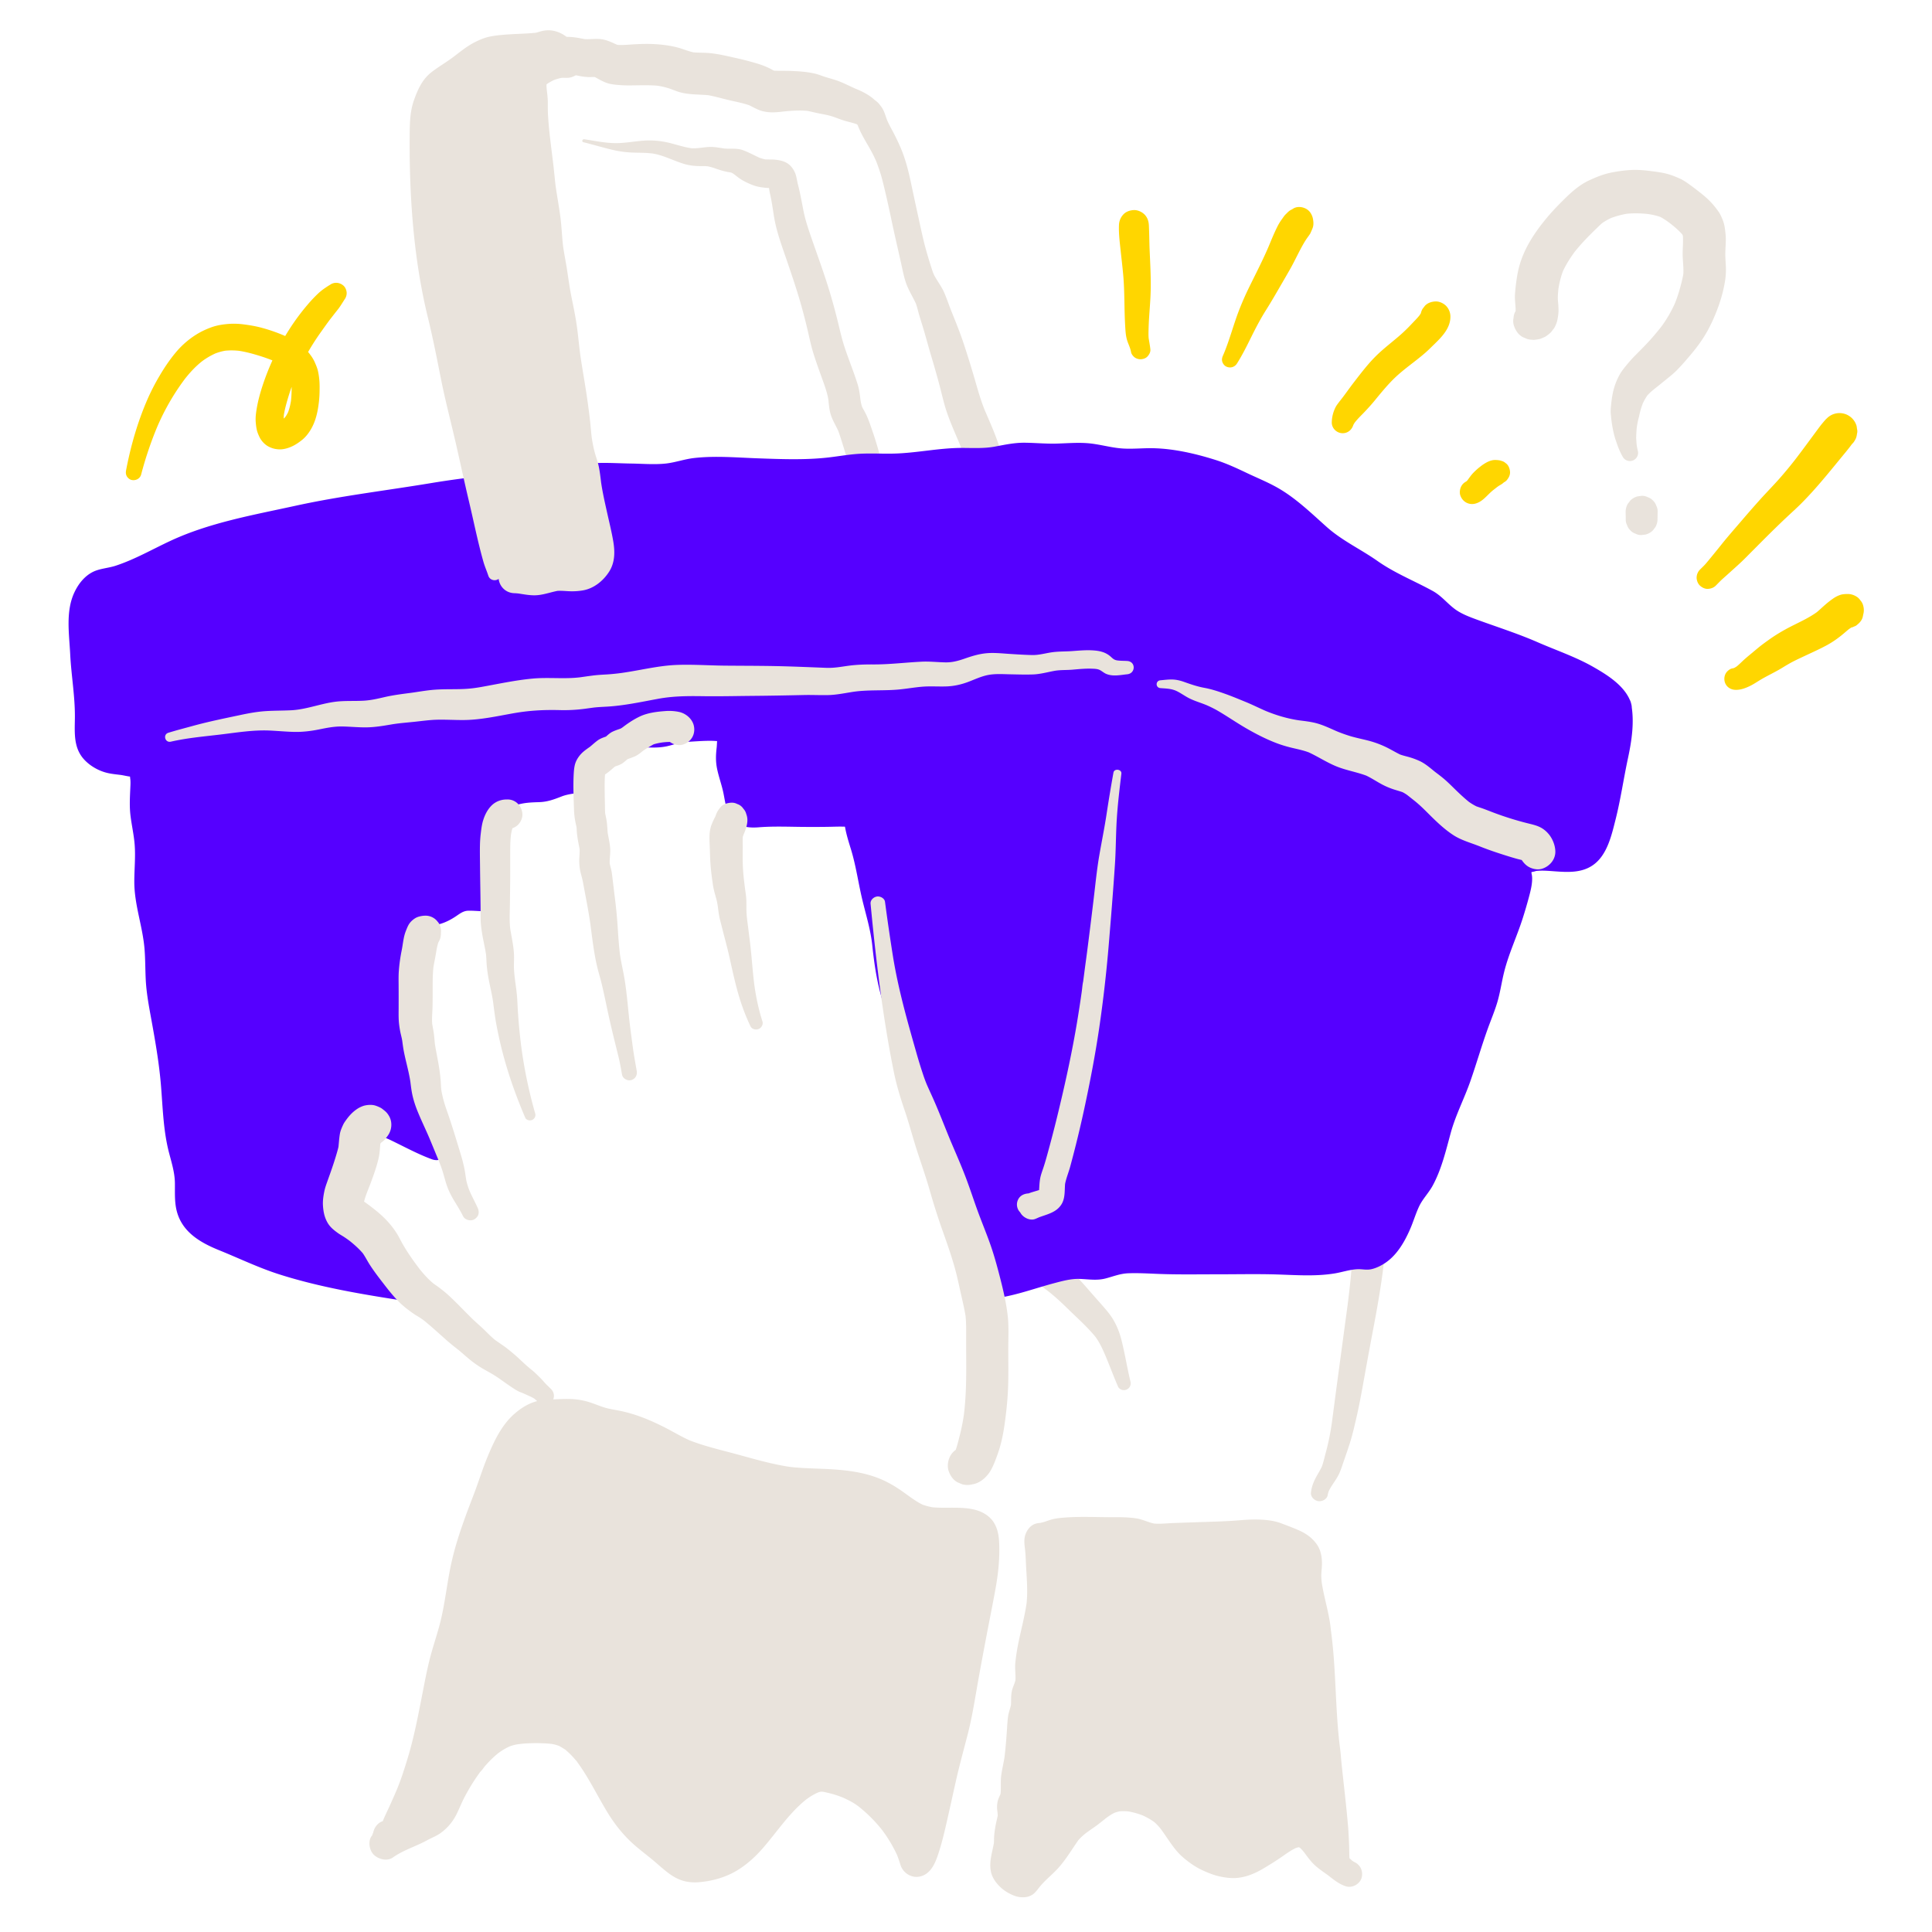
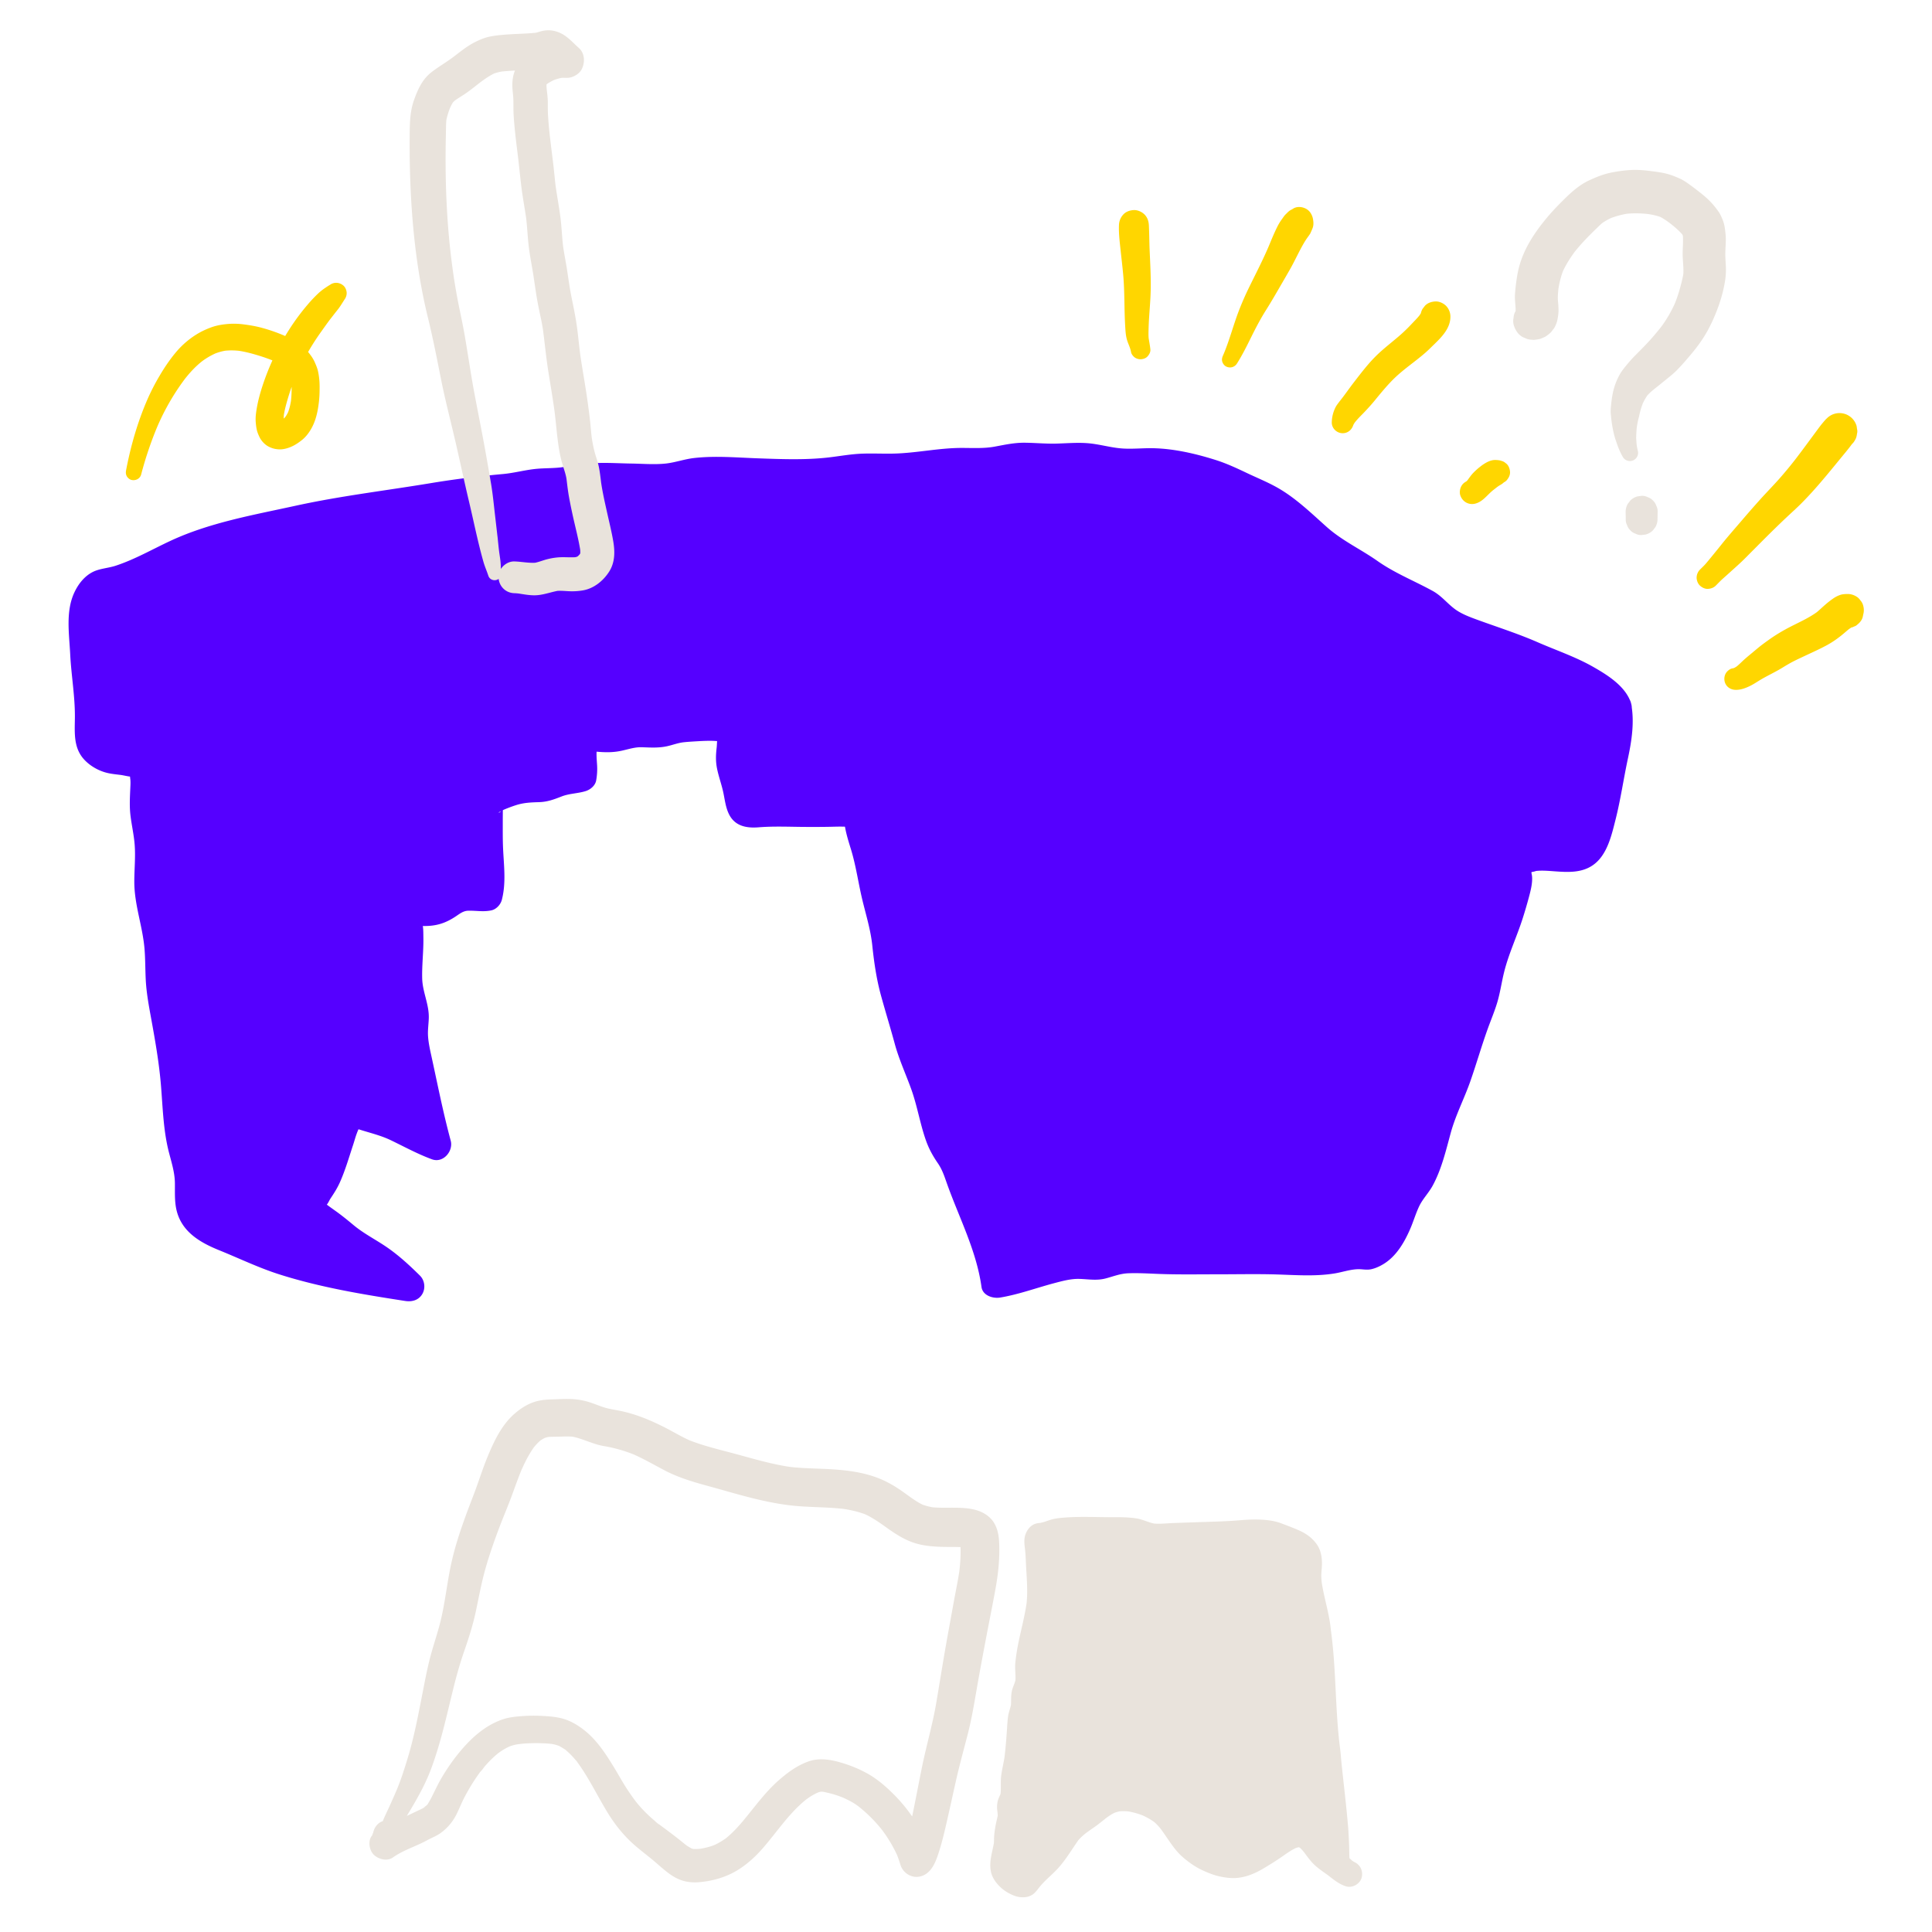
<svg xmlns="http://www.w3.org/2000/svg" width="266" height="266" fill="none">
-   <path fill="#E9E3DC" d="M182.801 205.838c.03-.19.083-.371.147-.553.066-.187-.046.1-.046.105.001-.026.042-.091.055-.12.054-.111.112-.22.173-.327.214-.376.462-.73.699-1.092.225-.344.438-.694.602-1.072.225-.517.39-1.055.574-1.588.328-.951.668-1.901.957-2.865.301-1.003.531-2.028.769-3.047.482-2.068.841-4.161 1.219-6.25.376-2.085.76-4.169 1.156-6.25.472-2.487.912-4.976 1.248-7.486l-.077.576c.301-2.074.442-4.176.47-6.271.012-.91.079-1.819.106-2.728a17.485 17.485 0 0 0-.197-3.248c-.106-.678-.328-1.302-.608-1.929-.096-.214-.186-.432-.288-.644-.177-.368-.421-.673-.673-.995l.319.413a5.75 5.75 0 0 1-.13-.177c-.192-.27-.406-.526-.697-.696a1.92 1.92 0 0 0-1.237-.231 1.945 1.945 0 0 0-1.614 1.391 3.68 3.68 0 0 0-.15 1.31c.042.487.147.934.262 1.403.069.284.179.556.256.838.084.307.139.62.184.935l-.082-.611c.132 1.003.126 2.015.104 3.025-.022 1.007-.015 2.012-.024 3.019-.019 2.105-.196 4.206-.417 6.298-.126 1.19-.276 2.378-.435 3.564l.072-.542-1.476 10.968.064-.472c-.253 1.88-.494 3.762-.746 5.643l.056-.418a32.92 32.92 0 0 1-.85 4.241c-.175.646-.315 1.314-.54 1.944-.075.208.121-.264.027-.061-.029.062-.057.125-.087.186a11.01 11.01 0 0 1-.226.431c-.142.258-.291.51-.434.767-.405.729-.716 1.468-.792 2.304-.053.58.487 1.082 1.018 1.154.524.07 1.197-.264 1.289-.842Zm-27.154-15.615c-.468-1.917-.768-3.871-1.256-5.782-.24-.937-.591-1.84-1.076-2.678-.475-.821-1.126-1.552-1.752-2.261-.569-.645-1.14-1.287-1.704-1.937a41.534 41.534 0 0 0-1.803-1.974c-.316-.32-.641-.632-.975-.933-.306-.276-.611-.544-.888-.85-.533-.591-1.037-1.224-1.652-1.733-.436-.361-.473-.388-1.006-.586-.057-.021-.115-.044-.175-.06-.413-.113-.85-.148-1.268-.033-.852.235-1.536 1.061-1.497 1.967.018.418.13.834.373 1.178.155.22.301.464.502.64.082.073.171.138.253.211.169.149.33.306.487.467.319.325.619.669.951.981.46.434.977.795 1.477 1.181l-.423-.327c1.014.788 1.952 1.664 2.869 2.562.87.852 1.774 1.675 2.619 2.552.451.468.896.958 1.295 1.473l-.259-.335c.704.921 1.157 1.994 1.606 3.054l-.132-.313c.595 1.41 1.118 2.85 1.734 4.252.084.191.359.383.556.428a.965.965 0 0 0 .605-.047.934.934 0 0 0 .539-1.097ZM66.984 10.393c.388-.142.781-.27 1.182-.37.185-.046.371-.087.559-.121.083-.016.166-.029.25-.043.35-.06-.346.032-.007.003a18.753 18.753 0 0 1 2.181-.076c1.943.06 3.87.433 5.807.076l-.595.08c.456-.043.886-.089 1.343-.034l-.64-.086c.743.111 1.468.352 2.199.528.563.136 1.148.24 1.727.26.437.014.869-.034 1.304.018l-.703-.095c.206.036.397.094.59.175l-.637-.269c.74.339 1.38.802 2.175 1.038.54.16 1.132.2 1.692.244.39.031.781.04 1.172.04 1.476.002 2.933-.095 4.403.095-.253-.034-.505-.069-.758-.102.57.078 1.133.193 1.686.355.568.167 1.106.423 1.675.584 1.409.398 2.87.275 4.303.457l-.773-.104c1.1.158 2.185.49 3.265.745 1.051.248 2.168.44 3.169.853l-.695-.293c.727.326 1.412.784 2.196.97.848.2 1.626.17 2.474.072 1.285-.148 2.646-.25 3.933-.097l-.699-.094c.676.092 1.334.29 2.005.417.685.13 1.377.248 2.036.483.544.195 1.075.409 1.633.566.569.159 1.144.28 1.695.5l-.511-.216c.172.073.337.148.494.248.216.139-.426-.402-.139-.105l.079.074c.144.158.1.094-.133-.193.022.045.246.365.216.388-.003.002-.216-.523-.099-.233.104.256.211.511.324.763.353.785.8 1.527 1.228 2.272.215.374.426.75.62 1.136.097.194.191.39.282.587.054.118.106.238.159.357.185.417-.157-.405.007.022.337.872.631 1.753.86 2.66.47 1.865.876 3.74 1.274 5.622.403 1.905.848 3.8 1.274 5.701.224 1.003.408 2.06.79 3.016.385.961.941 1.825 1.355 2.77l-.212-.5c.24.575.368 1.186.541 1.783.182.63.382 1.255.572 1.882.391 1.295.732 2.604 1.12 3.9.39 1.303.764 2.61 1.114 3.925.339 1.274.613 2.567 1.045 3.814.525 1.515 1.185 2.978 1.811 4.453l-.254-.602c.341.811.62 1.642.937 2.462.362.937.793 1.847 1.186 2.772l-.249-.591c.234.559.442 1.127.624 1.706.167.533.237 1.102.413 1.628l-.078-.58-.011.106c-.053.524.282 1.188.64 1.546.379.38 1.001.665 1.546.64.565-.025 1.152-.21 1.546-.64.414-.451.578-.938.64-1.546l.011-.107-.299 1.103c1.15-2.275-.067-4.735-.963-6.855l.25.593c-.43-1.02-.75-2.076-1.152-3.107-.489-1.26-1.047-2.49-1.573-3.735l.253.6c-.617-1.47-1.035-2.974-1.474-4.502a133.134 133.134 0 0 0-1.469-4.745c-.504-1.536-1.108-3.038-1.715-4.535-.347-.853-.629-1.731-.992-2.576-.266-.618-.636-1.172-.992-1.74a9.46 9.46 0 0 1-.498-.87c-.028-.058-.057-.15-.096-.204.232.333.126.327.074.16-.072-.23-.155-.459-.229-.688a73.008 73.008 0 0 1-.712-2.334c-.456-1.584-.783-3.215-1.138-4.824-.352-1.591-.69-3.185-1.031-4.778-.331-1.55-.713-3.064-1.321-4.532a29.63 29.63 0 0 0-1.31-2.712c-.202-.375-.397-.75-.572-1.138-.034-.075-.064-.152-.1-.226.251.523.056.127.012.013-.063-.164-.119-.33-.175-.495-.144-.424-.301-.855-.563-1.22-.182-.254-.378-.515-.616-.723-.048-.042-.099-.082-.15-.123-.513-.392-.563-.434-.151-.124l-.078-.06c-.771-.688-1.79-1.2-2.748-1.56l.557.235c-.248-.117-.505-.218-.758-.325l.561.237c-.974-.412-1.892-.93-2.902-1.26-.484-.159-.977-.29-1.463-.443-.468-.15-.921-.338-1.399-.453-1.117-.269-2.279-.331-3.422-.378-.888-.037-1.785.02-2.669-.07l.768.104a2.765 2.765 0 0 1-.62-.16l.691.291c-.372-.158-.712-.376-1.076-.551a11.952 11.952 0 0 0-1.824-.684 41.904 41.904 0 0 0-2.76-.71c-1.134-.252-2.26-.526-3.416-.654-.924-.102-1.857-.046-2.78-.153l.767.103c-.928-.125-1.767-.532-2.67-.761-1.004-.255-2.051-.386-3.085-.444-.896-.05-1.793-.03-2.688.02-.942.05-1.89.167-2.833.052l.728.097a3.114 3.114 0 0 1-.61-.173l.647.274c-.863-.365-1.648-.824-2.592-.95-.854-.115-1.688.077-2.54-.035l.685.092c-.506-.074-1.005-.188-1.51-.267-.9-.14-1.625-.143-2.52.014-.513.09-.984.31-1.482.451-.5.141-1.017.228-1.53.3l.549-.074c-1.567.205-3.162.228-4.71.575-.142.032-.291.06-.43.105l-.397.168.215-.093c-.124.041-.254.105-.373.155-.33.14-.654.286-.967.462-.66.37-1.266.834-1.846 1.318-.827.691.056 2.194 1.063 1.827Z" />
-   <path fill="#E9E3DC" d="M80.325 19.581c1.377.34 2.738.755 4.12 1.076.691.16 1.393.262 2.101.318.683.054 1.365.043 2.05.066a15.103 15.103 0 0 1 1.21.087c-.04-.005-.155-.024.028.005.175.028.35.06.523.1.68.157 1.333.408 1.981.662.643.251 1.284.51 1.948.703.743.214 1.499.273 2.268.272.193 0 .386-.005.579.005.096.005.191.016.287.022.325.022-.295-.062.019 0 .354.072.695.174 1.036.293.787.274 1.552.51 2.39.578l-.438-.06c.19.04.374.09.553.164l-.409-.172c.252.112.472.268.69.436l-.366-.283c.452.35.891.723 1.392 1.001a9.867 9.867 0 0 0 1.54.696c.526.183 1.083.258 1.635.312.408.04.819.019 1.226.068l-.525-.07c.166.023.328.056.483.12l-.474-.199c.064.03.122.063.179.105l-.402-.31c.049.04.092.083.132.134l-.311-.403a.992.992 0 0 1 .108.197l-.201-.476c.195.501.207 1.077.329 1.599.235 1.01.379 2.033.538 3.058.336 2.166 1.119 4.212 1.823 6.28.701 2.058 1.399 4.113 1.984 6.209.291 1.045.562 2.096.813 3.152.242 1.02.448 2.047.746 3.053.337 1.138.746 2.253 1.144 3.37.399 1.122.855 2.262 1.024 3.447l-.079-.587c.119.886.139 1.823.445 2.67.286.79.733 1.484 1.063 2.25l-.224-.531c.316.776.554 1.596.807 2.394.265.84.513 1.686.712 2.543.205.886.353 1.784.52 2.677.162.87.304 1.761.572 2.606.279.875.683 1.719.824 2.633l-.083-.62c.008.052.014.105.019.158.07.637.214 1.18.684 1.65.404.404 1.068.709 1.649.683.604-.027 1.229-.225 1.65-.683.387-.422.761-1.054.683-1.65-.084-.645-.184-1.234-.402-1.845-.166-.465-.359-.92-.526-1.385-.353-.983-.536-2.031-.746-3.052-.21-1.016-.408-2.036-.68-3.037a46.58 46.58 0 0 0-.924-2.942c-.228-.663-.451-1.326-.746-1.963-.226-.489-.522-.94-.738-1.434l.224.53c-.194-.467-.279-.96-.347-1.46l.079.588c-.107-.814-.174-1.64-.417-2.427a41.04 41.04 0 0 0-.59-1.742c-.428-1.194-.887-2.376-1.276-3.583-.386-1.2-.646-2.428-.951-3.649a82.912 82.912 0 0 0-1.033-3.76c-.751-2.505-1.661-4.956-2.514-7.426-.423-1.223-.834-2.43-1.093-3.7-.246-1.209-.443-2.42-.756-3.615-.101-.384-.16-.775-.251-1.16a3.196 3.196 0 0 0-.803-1.499c-.558-.58-1.322-.76-2.089-.84-.545-.057-1.092 0-1.637-.068l.518.07a5.223 5.223 0 0 1-1.289-.364l.46.194c-.846-.367-1.647-.832-2.517-1.148-.876-.319-1.81-.128-2.713-.242l.406.054c-.658-.089-1.316-.234-1.981-.253-.64-.019-1.28.11-1.917.16a6.48 6.48 0 0 1-.483.024c-.13.002-.357.028-.48-.02.229.09.075.012-.017-.002a9.824 9.824 0 0 1-.751-.148c-.625-.144-1.24-.328-1.859-.492-1.271-.338-2.525-.481-3.838-.391-1.294.09-2.533.343-3.827.344-1.484.001-2.918-.317-4.379-.534-.262-.039-.384.342-.112.409ZM52.778 253.432c1.004-2.238 2.329-4.525 3.422-6.795 2.586-5.37 3.38-11.216 4.788-16.937.592-2.404 1.552-4.666 2.08-7.087.437-2.002.718-4.04 1.175-6.038.786-3.436 2.022-6.776 3.332-10.028 1.478-3.669 3.232-11.229 8.124-11.292.998-.013 2.042-.094 3.037-.046 1.76.086 3.215 1.085 4.923 1.355 3.575.565 5.871 1.814 8.984 3.522 2.069 1.135 4.736 1.746 7.021 2.378 2.435.673 4.873 1.334 7.349 1.861 4.034.86 8.138.153 12.163 1.372 2.323.703 3.647 1.983 5.651 3.303 2.231 1.47 4.47 1.265 6.994 1.311 3.254.06 3.065.776 3.079 3.705.013 2.479-.58 4.798-1.024 7.238-.784 4.315-1.648 8.7-2.319 13.028-.468 3.021-1.385 5.9-2.044 8.885-.529 2.394-.99 4.832-1.52 7.178-.206.909-1.173 5.637-1.821 5.786-1.227-3.736-3.839-7.207-7.127-9.556-1.289-.921-4.378-2.159-6.044-2.124-1.779.038-3.958 1.942-5.156 3.138-3.456 3.451-5.315 8.156-10.602 9.124-2.902.531-3.43-.302-5.453-1.95-1.405-1.144-2.787-2.073-4.107-3.384-2.756-2.738-4.127-6.407-6.413-9.529-1.154-1.577-2.703-3.143-4.694-3.523-1.615-.308-4.94-.309-6.499.134-3.603 1.024-6.67 5.515-8.234 8.644-.473.947-.795 1.931-1.505 2.766-.871 1.025-1.464 1.04-2.62 1.674-1.435.787-3.416 1.405-4.698 2.332a2.13 2.13 0 0 0 .442-1.129" />
  <path fill="#E9E3DC" d="M53.68 253.959c1.879-3.422 4.258-6.642 5.651-10.356 1.315-3.505 2.116-7.166 3.002-10.794.454-1.858.958-3.687 1.586-5.495.63-1.812 1.205-3.613 1.603-5.493.406-1.922.756-3.854 1.287-5.748.525-1.875 1.169-3.719 1.852-5.541.594-1.584 1.268-3.137 1.849-4.726.45-1.231.887-2.468 1.397-3.677l-.255.603c.562-1.32 1.204-2.62 2.078-3.765l-.4.517c.394-.506.83-.972 1.335-1.369l-.52.402a5.56 5.56 0 0 1 1.134-.672l-.616.26c.387-.162.785-.27 1.2-.326l-.685.092c.598-.069 1.21-.052 1.811-.071.721-.024 1.451-.051 2.17.034l-.689-.092c1.61.232 3.043 1.077 4.645 1.349a20.3 20.3 0 0 1 4.46 1.292l-.623-.262c1.594.677 3.077 1.55 4.61 2.349 1.808.943 3.776 1.539 5.737 2.073 4.1 1.118 8.225 2.462 12.481 2.813 2.261.187 4.536.142 6.788.445l-.707-.095c1.21.171 2.412.433 3.546.896l-.637-.269c1.126.477 2.129 1.155 3.118 1.865 1.191.854 2.329 1.628 3.719 2.138 1.276.468 2.688.594 4.038.634 1.138.035 2.288-.03 3.42.108l-.715-.096c.31.042.618.102.909.22l-.643-.271c.119.052.228.112.333.189l-.544-.42c.079.063.148.131.212.209l-.42-.544c.071.095.128.194.176.304l-.271-.642c.08.2.123.409.153.622l-.096-.714c.189 1.544.082 3.188-.117 4.722l.096-.71c-.206 1.519-.535 3.016-.807 4.524-.281 1.56-.565 3.12-.849 4.68-.563 3.094-1.048 6.197-1.575 9.296-.515 3.029-1.39 5.986-1.996 8.997-.489 2.428-.946 4.862-1.456 7.286a62.73 62.73 0 0 1-.633 2.779c-.109.42-.225.841-.377 1.249-.015.04-.032.08-.046.121-.085.243.186-.409.162-.384-.04.044-.062.135-.092.189-.061.108-.241.342.065-.057.272-.353.201-.247.134-.179.161-.163.598-.417.897-.518l2.808 1.594c-1.126-3.102-2.843-5.947-5.158-8.309-1.054-1.075-2.25-2.134-3.551-2.897-1.23-.722-2.605-1.276-3.974-1.671-1.395-.402-2.918-.634-4.324-.148-1.611.558-2.978 1.575-4.241 2.696-1.856 1.647-3.268 3.667-4.857 5.555-.438.52-.892 1.027-1.378 1.502-.24.236-.489.463-.746.679l-.163.136c-.286.239.103-.055.168-.126-.112.122-.294.217-.431.311a9.705 9.705 0 0 1-1.31.752c-.055.025-.162.056-.202.091l.34-.142c-.07.028-.139.056-.209.082-.724.277-1.477.45-2.244.556l.609-.081c-.502.063-1.003.093-1.507.035l.61.082a3.689 3.689 0 0 1-.51-.103c-.08-.022-.156-.054-.235-.076-.34-.097.516.25.287.122-.297-.167-.589-.324-.866-.524-.063-.044-.123-.092-.185-.136.62.44.291.226.154.117-.154-.122-.305-.245-.457-.368a61.483 61.483 0 0 0-1.598-1.25c-.446-.338-.898-.669-1.345-1.004a30.597 30.597 0 0 1-.232-.175l-.116-.088c-.186-.143-.153-.117.099.077-.286-.147-.558-.444-.802-.652a18.178 18.178 0 0 1-2.284-2.314c-.058-.07-.113-.142-.17-.212-.304-.369.273.373-.012-.013-.163-.22-.326-.439-.484-.663a30.22 30.22 0 0 1-.918-1.359c-.558-.891-1.068-1.812-1.615-2.71-1.105-1.812-2.326-3.686-4.002-5.024-.949-.757-2-1.388-3.19-1.689-.882-.223-1.82-.292-2.728-.335a22.326 22.326 0 0 0-2.688.026c-.885.064-1.799.153-2.645.434-1.922.639-3.578 1.899-4.96 3.358-1.345 1.422-2.516 3.033-3.509 4.719-.528.898-.95 1.84-1.425 2.766-.135.263-.28.522-.445.768l-.039.057c-.13.181-.106.152.073-.085-.003.093-.29.325-.358.392-.076.075-.189.147-.253.23.297-.383.287-.21.096-.086a4.608 4.608 0 0 1-.582.315c-.959.448-1.905.919-2.876 1.34-1.043.452-2.115.881-3.05 1.538l2.942 2.942c.485-.661.642-1.42.74-2.214.062-.509-.286-1.178-.631-1.523-.374-.373-.987-.655-1.523-.631-.557.025-1.135.208-1.523.631-.412.449-.557.923-.63 1.523.091-.752-.059-.092-.063.028.144-.325.163-.388.056-.188a2.236 2.236 0 0 1-.139.204c-.533.735-.314 2.008.337 2.605.66.607 1.813.9 2.605.336 1.43-1.019 3.156-1.512 4.684-2.355.61-.336 1.282-.579 1.85-.986a7.038 7.038 0 0 0 2.17-2.516c.384-.749.683-1.539 1.068-2.289a27.095 27.095 0 0 1 2.035-3.347 21.038 21.038 0 0 1 .29-.394 4.42 4.42 0 0 0-.085.107c.263-.231.47-.586.704-.851.281-.319.572-.629.877-.925.27-.262.55-.514.84-.752l.079-.065c-.258.213.04-.027.082-.056.169-.122.342-.239.519-.35.298-.186.608-.345.923-.501.28-.138-.132.059-.16.065.098-.02.205-.08.3-.113a5.69 5.69 0 0 1 .894-.235c.15-.028.75-.084.083-.024.369-.033.735-.08 1.105-.104.78-.049 1.564-.057 2.346-.027.356.014.711.036 1.066.071l.193.021c.354.034-.419-.068-.179-.026.182.032.363.058.542.1.209.049.407.119.61.186.264.086-.054-.058-.093-.042.037-.015.238.122.282.145.168.091.331.189.49.294.07.045.278.146.315.219l-.176-.137a9.95 9.95 0 0 1 1.081 1.011c.131.142.259.288.383.436.061.072.217.207.243.298l-.14-.184.152.202c.541.73 1.029 1.5 1.494 2.281.923 1.549 1.75 3.154 2.692 4.69 1.046 1.705 2.291 3.249 3.81 4.553.738.633 1.51 1.225 2.263 1.841.606.496 1.182 1.028 1.79 1.523.738.6 1.406 1.067 2.31 1.383.746.261 1.591.329 2.377.265 1.885-.154 3.733-.676 5.352-1.672 1.331-.819 2.494-1.895 3.514-3.073 1.933-2.231 3.533-4.717 5.85-6.593.05-.041.379-.305.069-.058-.31.248.024-.014.076-.051.17-.124.342-.243.519-.357.344-.222.704-.398 1.066-.587-.643.335-.088.044.106-.012.07-.02.14-.039.211-.055.253-.058.402.041-.18.011.136.007.277-.014.415-.01.226.008.803.148.014-.019.74.157 1.459.325 2.175.58.187.066.374.137.559.21.074.029.146.06.22.088-.61-.231-.305-.13-.157-.065.353.155.7.321 1.039.503.247.132.49.273.722.428.155.105.305.217.456.328.374.275-.324-.26-.082-.065a19.907 19.907 0 0 1 3.105 3.05l.21.262c.196.241-.34-.455-.063-.081a19.175 19.175 0 0 1 2.059 3.411c.047.099.091.199.137.299.128.282-.213-.541-.056-.11.149.408.294.815.42 1.231.357 1.178 1.592 1.931 2.808 1.594 1.616-.449 2.159-2.289 2.601-3.704.345-1.107.611-2.233.873-3.362.452-1.955.879-3.915 1.315-5.874.493-2.211 1.094-4.389 1.661-6.582.571-2.21.93-4.443 1.321-6.689.398-2.283.83-4.56 1.261-6.838.423-2.232.88-4.46 1.279-6.696.363-2.034.567-4.087.478-6.153-.041-.943-.181-1.827-.645-2.661-.526-.948-1.512-1.58-2.534-1.865-2.03-.567-4.231-.16-6.303-.416l.713.096a8.53 8.53 0 0 1-2.142-.565l.639.27c-1.081-.476-2.018-1.221-2.978-1.899-.968-.684-1.955-1.283-3.05-1.745-2.653-1.119-5.553-1.326-8.402-1.434-1.493-.056-2.988-.102-4.472-.295l.703.094c-2.61-.358-5.186-1.116-7.723-1.807-2.281-.62-4.62-1.142-6.807-2.053l.625.264c-1.299-.554-2.506-1.304-3.766-1.939-1.332-.671-2.711-1.28-4.134-1.732a19.182 19.182 0 0 0-2.016-.52c-.72-.145-1.436-.24-2.137-.466-.656-.212-1.292-.48-1.948-.691a9.684 9.684 0 0 0-2.68-.455c-.787-.023-1.573.025-2.36.049-.71.021-1.42.058-2.115.223-1.22.29-2.296.968-3.228 1.787-1.725 1.515-2.749 3.675-3.62 5.75-.724 1.724-1.263 3.513-1.932 5.257-1.114 2.906-2.217 5.797-2.953 8.827-.767 3.151-.997 6.41-1.867 9.537-.419 1.505-.923 2.986-1.301 4.503-.379 1.518-.666 3.062-.968 4.597-.6 3.051-1.172 6.117-2.09 9.093-.23.742-.46 1.484-.71 2.22a30.815 30.815 0 0 1-.576 1.557l-.114.281c-.015.036-.142.34-.055.134-.305.725-.628 1.442-.95 2.159-.353.786-.762 1.57-1.057 2.377-.268.733-.578 1.453-.843 2.189-.404 1.119 1.344 1.83 1.908.804Z" />
  <path fill="#50F" d="M222.551 97.38c-.272-1.187-2.366-2.57-3.419-3.257-1.565-1.02-3.841-2.015-5.627-2.7-2.271-.87-4.487-2.01-6.794-2.788-2.428-.82-5.393-1.617-7.528-3.027-.808-.533-1.31-1.342-2.105-1.903-1.232-.867-2.735-1.356-4.054-2.066-1.534-.826-3.164-1.676-4.574-2.706-2.031-1.483-4.491-2.493-6.374-4.122-1.875-1.623-3.568-3.297-5.581-4.79-2.079-1.544-4.286-2.287-6.55-3.42-2.875-1.44-5.721-1.98-8.881-2.588-1.86-.357-3.884-.17-5.782-.155-1.873.016-3.345-.521-5.171-.717-1.759-.188-3.683.035-5.459.035-2.042 0-4.41-.384-6.376.153-3.073.838-6.34.098-9.5.684-3.073.57-6.137.565-9.325.525-2.651-.033-5.129.705-7.83.69-1.81-.011-3.619.002-5.429.002-3.513 0-7.497-.513-10.983-.036-1.46.2-2.567.72-4.089.736-1.201.012-2.405-.017-3.607-.016-2.01.001-4.108-.18-6.11-.035-2.311.167-4.25.766-6.622.72-1.702-.034-3.05.54-4.728.684-3.909.332-7.885.817-11.735 1.52-5.035.92-10.208 1.33-15.137 2.418-4.773 1.053-9.684 2.084-14.396 3.404-4.784 1.342-8.814 4.457-13.699 5.683-1.031.258-1.165-.015-2.015.766-.645.592-1.219 1.798-1.404 2.652-.308 1.418.057 3.311.049 4.775-.02 3.433.68 6.648.684 10.095.003 2.568-.572 4.185 2.042 5.504 1.53.771 4.042.274 5.019 1.423.914 1.076.48 3.534.468 4.85-.019 2.19.592 4.046.719 6.185.144 2.44-.305 4.925.117 7.34.41 2.345 1.115 4.774 1.252 7.186.135 2.384.028 4.503.48 6.839.526 2.712.973 5.465 1.385 8.199.506 3.354.493 6.772.99 10.129.278 1.889 1.075 3.775 1.251 5.681.208 2.256-.463 4.274 1.284 6.192 1.334 1.465 3.173 1.835 4.807 2.629 7.509 3.65 15.828 5.073 24.128 6.352-.954-.946-1.919-1.879-2.956-2.717-2.016-1.629-4.492-2.714-6.417-4.441-.992-.891-2.12-1.588-3.178-2.405-.695-.536-1.068-.627-.974-1.601.1-1.04.882-1.926 1.425-2.781 1.136-1.786 1.589-3.928 2.3-5.907.29-.803.793-2.911 1.487-3.429 1.245-.93 2.92.002 4.159.299 1.417.34 2.67 1.107 4.029 1.7.809.354 1.572.821 2.372 1.199.463.218.955.403 1.452.581-.616-2.279-1.235-4.556-1.633-6.894-.45-2.637-1.31-5.336-1.559-7.991-.11-1.167.214-2.395.07-3.557-.12-.973-.62-1.821-.754-2.794-.33-2.395.066-5.063.037-7.488-.008-.678-.36-2.216.086-2.824.805-1.099 2.327-.427 3.486-.699 1.48-.348 2.479-1.722 3.952-2.003 1.098-.211 2.237.295 3.356-.022.62-2.163.068-5.191.068-7.455 0-1.366-.028-2.735-.011-4.101.021-1.698-.073-1.565 1.349-2.17 1.744-.742 3.298-1.304 5.222-1.253 1.43.037 1.82-.175 3.002-.691 1.198-.524 2.2-.345 3.354-.75.373-1.607-.795-4.646 1.084-5.382.694-.272 1.825 0 2.577-.012 1.472-.023 2.528-.649 3.954-.726.947-.05 1.944.165 2.888.061 1.223-.134 2.191-.661 3.421-.735 1.457-.088 5.945-.617 6.607.45.631 1.017-.122 3.1.052 4.224.16 1.032.533 2.151.804 3.153.237.877.344 1.817.569 2.655.491 1.82 1.531 1.177 3.389 1.166 2.536-.016 5.074 0 7.61.002 1.14.001 2.298-.076 3.435-.031 2.02.08 1.657.5 2 2.087.38 1.754 1.091 3.405 1.391 5.164.437 2.562 1.014 4.994 1.719 7.487.704 2.494.604 5.222 1.171 7.758.646 2.894 1.675 5.826 2.415 8.725.625 2.446 1.762 4.741 2.564 7.135.782 2.333 1.165 4.97 2.095 7.186.465 1.11 1.377 1.986 1.874 3.095.402.898.579 1.822.975 2.722.888 2.018 1.635 4.072 2.412 6.159.82 2.202 1.548 4.279 1.949 6.536.051.288.088.566.127.845 3.62-.56 7.147-2.264 10.793-2.625 1.105-.11 2.317.273 3.406.07.912-.169 1.603-.642 2.553-.755 2.465-.293 5.166.036 7.656.036h13.025c2.608 0 5.471.342 8.058.035 1.487-.177 2.818-.644 4.328-.738.409-.025.925.16 1.315.067 2.12-.506 3.313-2.808 4.106-4.652.499-1.16.856-2.525 1.505-3.612.611-1.023 1.284-1.587 1.785-2.737.826-1.894 1.484-4.108 2.002-6.124.745-2.902 2.25-5.48 3.095-8.366.901-3.081 1.957-5.924 3.076-8.929.67-1.8.84-3.629 1.339-5.461.749-2.75 2.026-5.299 2.767-8.05.305-1.132.742-2.327.894-3.494.089-.687-.273-1.337.017-2.018 1.02-2.404 5.652-1.114 7.525-1.326 2.277-.257 2.7-1.395 3.386-3.471a34.168 34.168 0 0 0 1.374-5.985c.271-1.968.852-3.812 1.195-5.782.255-1.459.539-3.88.203-5.339Z" />
  <path fill="#50F" d="M224.565 96.824c-.717-2.312-3.214-3.871-5.215-5.01-2.427-1.383-5.09-2.275-7.642-3.39-2.734-1.194-5.521-2.074-8.316-3.095-1.071-.391-2.243-.826-3.155-1.524-1.055-.806-1.796-1.792-2.996-2.45-2.536-1.393-5.197-2.437-7.585-4.116-2.309-1.624-4.86-2.788-6.98-4.676-2.222-1.98-4.4-4.114-7.031-5.55-1.286-.704-2.646-1.257-3.969-1.886-1.404-.667-2.801-1.319-4.286-1.79-2.734-.867-5.744-1.565-8.618-1.626-1.421-.03-2.852.135-4.27.035-1.604-.114-3.161-.604-4.77-.727-1.436-.11-2.875.02-4.311.057-1.453.038-2.897-.108-4.349-.12-1.431-.012-2.733.28-4.123.537-1.504.278-3.067.176-4.589.179-3.145.006-6.217.715-9.368.78-1.442.03-2.89-.046-4.331.01-1.565.06-3.106.353-4.659.529-3.156.357-6.492.226-9.664.112-2.918-.104-5.853-.372-8.766-.043-1.332.15-2.608.622-3.931.763-1.543.164-3.184.02-4.734-.002-1.566-.022-3.132-.127-4.699-.072-1.564.054-3.103.322-4.648.556-1.305.197-2.605.122-3.909.266-1.484.165-2.919.56-4.407.695-3.306.298-6.607.701-9.882 1.245-6.23 1.035-12.505 1.77-18.678 3.123-5.8 1.271-11.814 2.312-17.226 4.835-2.505 1.167-4.917 2.565-7.553 3.427-.994.325-2.176.378-3.108.842-1.16.578-1.999 1.647-2.545 2.802-1.24 2.624-.727 5.725-.587 8.531.146 2.94.682 5.856.645 8.806-.026 2.065-.21 4.145 1.344 5.769.852.891 2.048 1.542 3.248 1.802.554.119 1.125.175 1.686.243.35.043 1.133.23 1.284.22l.198.117c-.305-.346-.36-.369-.166-.068.026-.085-.007.055.018.199.073.422.035.963.015 1.421-.052 1.234-.122 2.421.022 3.654.163 1.383.487 2.747.587 4.136.123 1.698-.062 3.395-.055 5.094.013 3.147 1.159 6.105 1.41 9.218.112 1.401.094 2.81.166 4.213.09 1.765.407 3.48.723 5.215.557 3.062 1.106 6.144 1.364 9.247.26 3.118.322 6.296 1.113 9.338.361 1.391.793 2.741.813 4.19.017 1.286-.07 2.576.25 3.838.744 2.92 3.258 4.366 5.852 5.415 2.759 1.115 5.402 2.402 8.248 3.311 2.811.896 5.684 1.587 8.575 2.166 2.913.582 5.846 1.051 8.781 1.504.932.144 1.853-.096 2.358-.96.466-.796.332-1.88-.326-2.53-1.502-1.486-3.05-2.909-4.812-4.084-1.425-.95-2.973-1.747-4.295-2.843-.787-.653-1.569-1.296-2.4-1.894-.294-.211-.59-.419-.883-.633a27.667 27.667 0 0 1-.584-.436c-.236-.186-.289-.223-.16-.111-.319-.33-.25-.127.207.607-.036-.117-.011-.232.074-.345.216-.226.374-.63.551-.895.473-.708.917-1.4 1.267-2.18.749-1.669 1.256-3.437 1.83-5.172.182-.55.327-1.115.535-1.656.09-.237.164-.442.314-.669-.192.289-.451.043.026.197 1.476.475 2.937.805 4.342 1.482 1.87.902 3.702 1.908 5.655 2.62 1.54.56 2.958-1.13 2.57-2.569-1.024-3.789-1.782-7.623-2.616-11.455-.206-.945-.43-1.908-.502-2.874-.063-.839.068-1.662.098-2.498.07-1.925-.858-3.601-.907-5.507-.048-1.886.2-3.767.163-5.652-.011-.584.01-1.332-.14-1.892.018-.288.014-.35-.012-.187a.76.76 0 0 1-.456.514c-.014-.032.459-.007.622-.004 1.746.03 3.053-.383 4.501-1.36.545-.368.995-.725 1.657-.743 1.106-.03 2.057.186 3.174-.046.69-.143 1.287-.791 1.458-1.458.6-2.325.278-4.686.17-7.045-.06-1.276-.04-2.559-.043-3.836-.001-.595.009-1.19.01-1.786.001-.153.138-.508-.002-.288-.123.193-.183 1.101-.627.907.091.04.67-.316.786-.365a19.255 19.255 0 0 1 1.691-.63c1.077-.337 2.042-.368 3.157-.403 1.152-.037 2.035-.374 3.088-.783 1.064-.415 2.21-.398 3.296-.733.657-.203 1.322-.744 1.458-1.458a8.875 8.875 0 0 0 .123-2.214c-.021-.371-.054-.742-.065-1.114a9.604 9.604 0 0 1-.004-.486c.008-.367.08.01.028-.343-.08-.539-.081.261-.16.118.04.075.333.081.57.099 1.057.076 2.03.056 3.073-.177.946-.21 1.775-.5 2.755-.467 1.178.041 2.262.115 3.432-.137.773-.167 1.51-.464 2.3-.549.646-.07 1.301-.104 1.95-.143.709-.042 1.42-.072 2.13-.049.153.004.854.061.574.019.13.019.255.049.384.075.297.059-.026-.169.103.019-.034-.049-.479-.56-.513-.567-.038-.009.028.084.006.221-.062.376-.05.782-.094 1.164-.12 1.024-.15 1.91.062 2.934.211 1.018.563 1.999.8 3.01.257 1.095.338 2.254.86 3.271.832 1.623 2.426 1.887 4.074 1.754 2.167-.174 4.378-.057 6.551-.052 1.113.002 2.226.007 3.339-.019.572-.014 1.146-.032 1.719-.02.226.005.454.008.679.027.266.021.212.041.217.036l.084.022a1.214 1.214 0 0 1-.744-.579c-.116-.115-.056-.423-.081-.122-.018.218.084.499.123.717.185 1.037.506 2.039.814 3.044.694 2.273 1.007 4.631 1.562 6.94.502 2.09 1.139 4.107 1.365 6.252.248 2.351.573 4.624 1.2 6.909.609 2.218 1.29 4.415 1.892 6.636.58 2.141 1.513 4.155 2.265 6.236.834 2.306 1.21 4.741 2.021 7.052.411 1.172.951 2.151 1.649 3.168.619.902.898 1.799 1.261 2.82 1.673 4.703 4.057 9.217 4.751 14.219.166 1.196 1.581 1.622 2.569 1.459 2.538-.42 4.947-1.319 7.426-1.976 1.127-.298 2.311-.626 3.486-.59 1.245.037 2.382.258 3.62-.066 1.116-.292 1.991-.674 3.168-.712 1.29-.043 2.579.027 3.867.081 2.789.117 5.586.063 8.378.063 2.749 0 5.508-.063 8.256.024 2.627.083 5.229.28 7.84-.143 1.063-.172 2.14-.557 3.222-.584.672-.016 1.188.147 1.871-.007.573-.13 1.14-.396 1.639-.699 1.762-1.07 2.858-2.954 3.662-4.791.448-1.023.76-2.107 1.231-3.116.489-1.051 1.323-1.867 1.875-2.877 1.222-2.237 1.832-4.841 2.498-7.282.671-2.457 1.864-4.718 2.701-7.116.857-2.455 1.569-4.954 2.46-7.4.409-1.12.874-2.23 1.22-3.371.428-1.407.62-2.871.978-4.296.632-2.513 1.752-4.864 2.539-7.327.337-1.054.651-2.13.932-3.201.165-.633.327-1.307.367-1.964.019-.311.017-.649-.058-.954a1.654 1.654 0 0 1-.038-.39c-.119.254-.113.264.018.031-.315.387.03.067.063.054-.207.083.81-.158.448-.109.861-.116 1.76-.033 2.622.029 1.81.13 3.724.253 5.303-.834 1.975-1.358 2.584-4.108 3.136-6.293.697-2.759 1.1-5.606 1.698-8.391.53-2.467.934-5.115.434-7.618-.221-1.106-1.537-1.742-2.569-1.459-1.153.317-1.68 1.46-1.458 2.57.362 1.813-.119 3.985-.519 5.782-.536 2.408-.883 4.851-1.433 7.253a33.416 33.416 0 0 1-.958 3.37c-.122.356-.176.547-.296.789-.078.16-.163.326-.269.47-.014.018-.191.079-.046.039-.455.127-.711.259-1.3.253-.734-.008-1.467-.096-2.199-.141-1.648-.1-3.434-.071-4.894.795-.816.483-1.476 1.277-1.77 2.181-.2.615-.185 1.208-.121 1.84.057.564-.044 1.037-.189 1.587-.629 2.393-1.456 4.701-2.324 7.015-.916 2.44-1.323 4.925-2.013 7.421-.663 2.399-1.706 4.711-2.497 7.073-.812 2.425-1.544 4.831-2.534 7.194-.926 2.212-1.524 4.458-2.223 6.744-.332 1.086-.666 2.207-1.156 3.234-.497 1.043-1.334 1.86-1.877 2.876-.962 1.799-1.373 3.816-2.481 5.549-.308.481-.832 1.245-1.435 1.377-.309.068-.706-.066-1.038-.066-.72 0-1.49.166-2.195.303-1.09.212-2.144.47-3.256.529-1.29.07-2.583.019-3.872-.035-2.631-.111-5.261-.095-7.894-.095-2.981 0-5.967.054-8.946-.009-2.72-.056-5.811-.594-8.443.292-.498.168-.991.43-1.511.489-.62.07-1.273-.077-1.891-.117-1.399-.092-2.839.206-4.195.53-2.744.656-5.379 1.703-8.171 2.165l2.569 1.458c-.636-4.582-2.593-9.092-4.39-13.325-.409-.962-.676-1.971-1.073-2.937-.456-1.111-1.208-1.975-1.791-3.009-1.039-1.843-1.274-4.189-1.85-6.204-.659-2.309-1.709-4.476-2.462-6.752-.734-2.221-1.301-4.517-1.95-6.766a39.356 39.356 0 0 1-1.373-6.937c-.26-2.469-.882-4.764-1.467-7.167-.577-2.372-.895-4.799-1.61-7.135-.308-1.006-.629-2.007-.814-3.044-.124-.695-.245-1.327-.691-1.903-1.244-1.611-3.735-1.281-5.525-1.24-2.449.056-4.902.004-7.352.01-.907.002-1.801.016-2.704.089-.177.014-.354.02-.531.033-.322.025-.276-.158-.069.012.079.065.518.414.591.43.017.004-.099-.322-.154-.556-.263-1.111-.46-2.223-.773-3.324-.264-.929-.511-1.733-.414-2.696.186-1.831.476-4.03-1.379-5.148-1.304-.787-3.082-.727-4.55-.672-1.843.07-3.655.218-5.438.704-1.271.346-2.419.096-3.71.16-1.207.06-2.295.512-3.472.688-1.08.162-2.146-.21-3.233.033-1.074.24-1.986.899-2.5 1.882-.452.864-.544 1.873-.517 2.832.013.413.051.824.073 1.236.011.197.022.395.023.592 0 .106-.083.803-.004.389l1.458-1.458c-1.29.398-2.589.43-3.852.961-.995.417-1.573.352-2.7.417-1.38.079-2.71.403-3.998.896-.98.376-2.21.718-2.995 1.462-.732.695-.88 1.622-.909 2.586-.043 1.414-.003 2.833.005 4.247.014 2.381.609 4.975.007 7.31l1.459-1.459c-.67.139-1.39-.096-2.064-.104-.927-.01-1.797.214-2.626.62-.938.458-1.898 1.472-2.848 1.506-1.468.053-2.83-.104-3.995 1.029-1.075 1.046-1.071 2.485-.933 3.869.306 3.059-.565 6.186.202 9.219.174.688.523 1.347.598 2.056.081.764-.085 1.557-.114 2.321-.062 1.686.344 3.422.707 5.061.833 3.767 1.566 7.537 2.573 11.264l2.569-2.569c-1.604-.584-3.122-1.455-4.659-2.198-1.507-.729-3.045-1.263-4.65-1.729-1.638-.476-3.573-.502-4.862.8-.92.93-1.295 2.337-1.675 3.55-.441 1.407-.881 2.828-1.39 4.212-.538 1.463-1.595 2.599-2.203 4.015-.649 1.513-.63 3.248.659 4.408 1.181 1.063 2.599 1.857 3.809 2.892 1.45 1.24 3.072 2.201 4.675 3.224 1.698 1.083 3.136 2.406 4.565 3.819l2.032-3.491c-5.844-.902-11.712-1.865-17.356-3.67-2.644-.845-5.095-2.018-7.652-3.071-.954-.392-2-.733-2.764-1.455-.825-.779-.877-1.713-.877-2.781.001-1.316-.028-2.578-.283-3.879-.299-1.528-.846-2.997-1.08-4.539-.442-2.901-.438-5.857-.803-8.768-.401-3.205-.999-6.383-1.571-9.56-.514-2.852-.244-5.782-.677-8.65-.214-1.411-.546-2.799-.83-4.196-.32-1.574-.356-3.095-.299-4.694.053-1.468.105-2.918-.075-4.38-.177-1.439-.52-2.866-.595-4.315-.112-2.171.54-4.485-.638-6.483-.606-1.028-1.728-1.626-2.863-1.867-.966-.205-2.161-.142-3.038-.486a2.285 2.285 0 0 1-.889-.604c.206.24-.134-.234-.145-.268.135.407-.025-.242-.025-.263.013.329 0-.59.003-.749.01-.606.048-1.211.048-1.817 0-2.856-.505-5.678-.647-8.525-.066-1.325-.097-2.648-.174-3.974-.066-1.143-.105-2.345.654-3.297.189-.236.542-.373.245-.291.463-.127.954-.154 1.423-.278 1.433-.381 2.813-.95 4.166-1.548 2.31-1.022 4.506-2.297 6.848-3.242 2.728-1.102 5.677-1.709 8.534-2.378 5.883-1.377 11.75-2.546 17.734-3.377 3.083-.429 6.138-1.01 9.217-1.463 2.945-.431 5.938-.552 8.874-1.02 1.299-.206 2.493-.49 3.81-.515 1.538-.028 3.054-.288 4.57-.525 2.959-.46 5.991-.179 8.973-.154 1.412.011 2.807.056 4.204-.189 1.27-.222 2.465-.598 3.758-.682 2.928-.192 5.856.123 8.782.173 3.022.051 6.125.167 9.127-.216 1.355-.173 2.707-.404 4.075-.457 1.571-.06 3.147.024 4.72-.019 3.019-.082 5.964-.765 8.979-.77 1.457-.004 2.915.042 4.365-.131 1.345-.16 2.624-.571 3.984-.586 1.316-.014 2.628.129 3.943.133 1.566.004 3.13-.17 4.696-.093 1.304.064 2.566.414 3.854.599 1.606.23 3.174.127 4.79.114 5.422-.042 10.857 2.173 15.545 4.733 2.557 1.396 4.588 3.518 6.768 5.413 2.082 1.81 4.544 2.94 6.798 4.496 2.356 1.626 4.842 2.86 7.405 4.114.51.25 1.067.51 1.516.867.432.344.768.819 1.182 1.186 1.033.917 2.271 1.519 3.533 2.052 2.478 1.047 5.1 1.686 7.58 2.728 2.557 1.075 5.195 2.058 7.681 3.29a22.81 22.81 0 0 1 2.903 1.713c.341.237.671.48.98.759.207.186.434.382.604.605-.026-.035.145.397.051.093.793 2.56 4.826 1.468 4.027-1.11Z" />
-   <path fill="#E9E3DC" d="M75.909 191.293c-.225-.245-.471-.463-.706-.697-.21-.211-.397-.45-.604-.666a22.147 22.147 0 0 0-.632-.632 56.43 56.43 0 0 0-.326-.313 8.077 8.077 0 0 0-.7-.579l.355.274c-.64-.495-1.224-1.054-1.816-1.605a23.938 23.938 0 0 0-2.238-1.845l.421.325c-.575-.451-1.2-.83-1.78-1.276l.432.334c-.59-.461-1.11-1-1.644-1.522-.543-.53-1.127-1.013-1.67-1.543-1.077-1.053-2.103-2.157-3.21-3.179-.434-.4-.894-.762-1.364-1.12-.327-.249-.676-.465-1.001-.716l.506.392c-.872-.683-1.628-1.517-2.306-2.389l.404.523c-1.101-1.428-2.173-2.927-2.999-4.534-.794-1.544-2.008-2.855-3.364-3.929-.48-.38-.965-.76-1.47-1.107-.294-.201-.606-.375-.889-.592l.567.438a1.76 1.76 0 0 1-.3-.295l.44.568a1.43 1.43 0 0 1-.156-.27l.283.671a1.946 1.946 0 0 1-.117-.449l.1.748a4.427 4.427 0 0 1 .005-1.099l-.1.751c.148-1.075.64-2.092 1.014-3.101.419-1.132.831-2.278 1.097-3.458.174-.777.17-1.566.268-2.351l-.102.764a3.04 3.04 0 0 1 .174-.717l-.29.686a2.99 2.99 0 0 1 .38-.619l-.45.581a3.93 3.93 0 0 1 .677-.699l-.577.445c.234-.172.496-.32.693-.53a.79.79 0 0 0 .236-.298 1.42 1.42 0 0 0 .365-.625c.056-.134.108-.256.16-.385l-.28.663a.7.7 0 0 1 .065-.116l-.413.536a.54.54 0 0 1 .068-.072l-.517.399a.371.371 0 0 1 .063-.039c1.151-.67 1.574-2.241.89-3.393-.238-.399-.421-.574-.753-.83-.145-.112-.247-.206-.398-.283a4.93 4.93 0 0 0-.72-.301c-.49-.15-1.051-.108-1.543.012a3.7 3.7 0 0 0-.866.388c-.763.488-1.265 1.071-1.777 1.81-.09.13-.173.264-.24.407-.195.422-.388.847-.463 1.307-.12.736-.145 1.468-.239 2.204l.103-.763c-.061.435-.193.863-.315 1.285-.134.462-.28.921-.43 1.379-.285.869-.598 1.728-.904 2.59-.14.391-.27.786-.354 1.193-.13.634-.23 1.311-.186 1.962.056.827.189 1.539.587 2.272.359.661.867 1.066 1.46 1.496.283.206.594.371.886.564.347.23.684.474 1.013.728l-.562-.435c.856.666 1.69 1.388 2.358 2.249l-.425-.551c.444.583.762 1.252 1.16 1.867.455.698.95 1.37 1.458 2.029 1.078 1.398 2.145 2.839 3.548 3.931.494.384.975.746 1.513 1.061.387.227.755.484 1.11.758l-.494-.381c.83.645 1.62 1.349 2.403 2.049.395.353.787.709 1.188 1.057a37.01 37.01 0 0 0 1.698 1.36l-.453-.35c.51.398.986.838 1.48 1.254a15.06 15.06 0 0 0 1.971 1.426c.552.329 1.125.621 1.67.962.543.339 1.062.715 1.584 1.085.293.207.587.413.887.609.41.268.843.561 1.314.705l-.413-.174c.394.168.788.335 1.177.515.369.17.785.334 1.109.582l-.26-.201c.242.194.475.397.699.611.475.455 1.31.507 1.776 0a1.283 1.283 0 0 0 0-1.776Zm-10.154-25.019c-.358-.796-.785-1.556-1.127-2.361l.127.301a10.233 10.233 0 0 1-.454-1.276c-.122-.449-.178-.907-.246-1.367-.146-.987-.405-1.942-.696-2.895-.585-1.92-1.158-3.845-1.828-5.738-.368-1.042-.669-2.092-.817-3.189l.072.54c-.067-.515-.077-1.03-.116-1.546a24.115 24.115 0 0 0-.273-2.117c-.178-1.068-.415-2.126-.563-3.2l.079.588c-.077-.575-.106-1.154-.184-1.729-.075-.563-.203-1.117-.28-1.681l.082.605c-.085-.691-.033-1.396.002-2.088.036-.694.031-1.388.036-2.083.01-1.389-.038-2.784.142-4.165l-.085.627c.1-.741.27-1.468.391-2.206.102-.621.205-1.256.448-1.84l-.24.568c.13-.302.331-.574.406-.901.054-.238.086-.497.074-.741a.9.9 0 0 1 .004-.145l-.078.576.01-.055a2.138 2.138 0 0 0 0-1.128 1.598 1.598 0 0 0-.38-.721 2.085 2.085 0 0 0-1.666-.836c-.454-.002-1.064.112-1.456.365-.377.243-.703.555-.917.954-.137.255-.24.532-.348.798a5.88 5.88 0 0 0-.295 1.059c-.07.354-.122.712-.178 1.068-.063.401-.154.797-.221 1.198a21.866 21.866 0 0 0-.279 2.319c-.034.576-.023 1.151-.02 1.727.008 1.162.007 2.324.002 3.486-.003.65-.014 1.306.062 1.954.06.499.139.979.257 1.465.074.306.148.612.194.925l-.08-.595c.088.663.163 1.328.29 1.985.095.488.207.972.322 1.455.23.968.469 1.935.604 2.922l-.075-.558c.105.794.18 1.589.369 2.37.151.627.351 1.243.588 1.843.542 1.368 1.2 2.691 1.772 4.047l-.177-.418c.314.745.621 1.493.928 2.241.308.752.638 1.499.899 2.269.247.729.417 1.481.662 2.21.256.762.623 1.483 1.04 2.169.423.696.852 1.384 1.216 2.115.271.543 1.084.739 1.585.415.247-.159.465-.397.532-.692.074-.322.018-.593-.116-.893Zm7.935-12.96a64.278 64.278 0 0 1-1.904-9.07l.048.355c-.044-.326-.085-.653-.13-.979l.05.365a78.134 78.134 0 0 1-.422-4.331c-.054-.726-.08-1.454-.127-2.18-.055-.842-.18-1.678-.292-2.513l.064.47a26.58 26.58 0 0 1-.205-1.874c-.041-.654.014-1.302 0-1.955-.032-1.397-.394-2.759-.58-4.137l.072.525c-.146-1.121-.078-2.249-.061-3.376.017-1.184.03-2.368.041-3.551.015-1.446-.007-2.892.007-4.337a17.02 17.02 0 0 1 .127-2.044l-.075.555c.072-.536.177-1.075.387-1.576l-.21.499c.078-.182.17-.355.29-.514l-.327.423c.078-.1.164-.191.264-.269l-.422.327a1.64 1.64 0 0 1 .336-.185l-.496.209c.09-.036.181-.051.274-.076l-.542.073h.03a2.098 2.098 0 0 0 1.442-.597c.354-.354.62-.934.598-1.442-.05-1.108-.896-2.035-2.04-2.039h-.03l.542.073c-1.023-.219-2.094.08-2.813.858-.507.548-.823 1.185-1.05 1.892-.2.625-.276 1.289-.353 1.938a16.18 16.18 0 0 0-.102 1.514c-.023.91 0 1.825.008 2.736.018 1.954.06 3.909.077 5.863.005.548.004 1.096.011 1.644.01.646.1 1.291.2 1.928.153.97.4 1.922.538 2.895l-.07-.517c.04.295.083.589.124.884l-.07-.513c.07.534.068 1.069.113 1.605.055.669.155 1.337.279 1.996.196 1.046.459 2.079.606 3.133l-.06-.448c.157 1.178.29 2.359.508 3.528a60.98 60.98 0 0 0 .681 3.158 58.116 58.116 0 0 0 1.892 6.135 69.466 69.466 0 0 0 1.401 3.52c.147.342.63.437.937.308a.75.75 0 0 0 .435-.886Zm13.971-5.895c-.183-1.058-.381-2.11-.525-3.174l-.107-.788-.025-.185c.005.038.034.255.005.036l-.06-.457a196.97 196.97 0 0 1-.201-1.556c-.272-2.178-.406-4.378-.768-6.543-.196-1.171-.483-2.322-.643-3.5l.061.458c-.18-1.363-.266-2.735-.357-4.105-.1-1.521-.25-3.026-.455-4.535l.071.527c-.108-.802-.195-1.605-.295-2.407-.065-.518-.107-1.045-.233-1.553-.088-.352-.19-.699-.24-1.06l.076.557c-.085-.741.087-1.476.052-2.217-.04-.867-.28-1.71-.396-2.567l.076.563c-.078-.629-.078-1.252-.173-1.882-.067-.448-.184-.885-.252-1.333l.076.567c-.065-.492-.05-.993-.062-1.489-.011-.527-.023-1.054-.03-1.581-.01-1.016-.029-2.056.097-3.066l-.078.575c.023-.145.056-.284.108-.422l-.218.518a1.52 1.52 0 0 1 .182-.318l-.34.439c.109-.134.234-.248.369-.354l-.44.339c.298-.226.606-.436.902-.665.36-.278.684-.592 1.038-.875l-.438.338c.148-.112.3-.208.47-.285l-.517.218c.449-.179.934-.28 1.334-.565.35-.249.642-.537.976-.796l-.437.337a1.76 1.76 0 0 1 .293-.165l-.515.217c.467-.195.945-.335 1.41-.546.48-.219.87-.589 1.283-.91l-.435.336c.337-.256.691-.486 1.057-.698.287-.166.578-.352.883-.482l-.513.216c.564-.23 1.203-.324 1.804-.407l-.57.077c.589-.079 1.196-.136 1.788-.063l-.568-.076c.166.023.334.058.49.121l-.509-.215a.798.798 0 0 1 .138.077l-.43-.331a.43.43 0 0 1 .084.081l-.33-.427c.017.024.03.05.046.075l-.213-.502a.302.302 0 0 1 .012.043c.243 1.075 1.542 1.809 2.589 1.47 1.126-.364 1.73-1.437 1.47-2.589-.215-.947-1.097-1.691-2.027-1.894a6.669 6.669 0 0 0-1.912-.12c-1.183.087-2.464.244-3.546.769-.945.457-1.797 1.048-2.615 1.701l.436-.336a2.902 2.902 0 0 1-.589.362l.515-.218c-.487.205-.993.336-1.472.57-.426.207-.752.566-1.117.859l.437-.338a1.8 1.8 0 0 1-.393.241l.516-.217c-.506.189-1.033.326-1.477.65-.454.331-.848.72-1.29 1.063l.438-.339c-.203.154-.415.294-.62.444-.417.307-.731.56-1.041.961-.295.382-.527.806-.636 1.284-.11.486-.137.996-.16 1.493-.067 1.517.005 3.035.052 4.552.017.576.072 1.147.185 1.715.077.389.178.773.232 1.167l-.076-.565c.031.259.029.519.048.779.033.421.094.842.166 1.259.087.503.209 1 .278 1.506l-.075-.56c.047.437.012.872-.017 1.309a7.33 7.33 0 0 0 .094 1.759c.064.383.182.753.276 1.129.103.407.173.821.25 1.233.326 1.763.683 3.515.922 5.293l-.067-.499c.199 1.48.369 2.966.623 4.438a27 27 0 0 0 .43 2.047c.164.647.361 1.284.518 1.932.32 1.316.59 2.644.872 3.968.29 1.352.61 2.697.94 4.039.183.751.372 1.5.555 2.251.19.781.318 1.582.467 2.372.1.538.778.893 1.284.729.581-.188.83-.706.73-1.284Zm17.31-6.805c-.543-1.683-.897-3.41-1.134-5.161l.045.329c-.227-1.694-.339-3.398-.514-5.098-.089-.864-.209-1.725-.311-2.587-.102-.865-.25-1.739-.282-2.61-.017-.488-.001-.977-.015-1.465-.018-.651-.133-1.292-.221-1.936l.076.561c-.075-.561-.136-1.124-.213-1.685l.078.578a26.776 26.776 0 0 1-.229-3.275c-.006-.556.009-1.111.008-1.666 0-.567-.025-1.145.035-1.71l-.082.611c.032-.236.107-.458.198-.676l-.233.552c.201-.469.415-.938.56-1.429.092-.312.165-.692.165-.999a2.317 2.317 0 0 0-.117-.766c-.01-.029-.022-.057-.033-.085a1.599 1.599 0 0 0-.382-.725 2.016 2.016 0 0 0-.189-.242 1.57 1.57 0 0 0-.677-.434 1.575 1.575 0 0 0-.809-.181c-.528.023-1.134.193-1.486.615-.336.403-.505.681-.68 1.179-.043.122-.081.245-.131.365l.228-.54a5.85 5.85 0 0 1-.199.402 9.534 9.534 0 0 0-.44.963c-.186.467-.273.96-.296 1.465-.034.79.039 1.585.056 2.375.016.788.058 1.576.135 2.36.054.544.127 1.086.203 1.627.053.386.105.778.195 1.157.102.428.223.85.341 1.274.12.426.185.864.244 1.302l-.07-.528c.094.709.164 1.428.343 2.122l.415 1.627c.279 1.095.581 2.186.83 3.288.474 2.097.905 4.203 1.565 6.251a28.899 28.899 0 0 0 1.383 3.487c.191.403.742.527 1.121.367.394-.166.658-.63.519-1.059Zm14.891-16.186c.734 7.748 1.658 15.473 3.191 23.108.372 1.854.916 3.62 1.524 5.408.603 1.777 1.071 3.596 1.647 5.382.594 1.843 1.239 3.661 1.772 5.525a92.989 92.989 0 0 0 1.703 5.38c.701 1.984 1.412 3.961 1.935 6.002.267 1.041.481 2.096.72 3.143.241 1.059.49 2.117.644 3.193l-.104-.771c.159 1.192.128 2.382.128 3.582-.001 1.202.006 2.404.01 3.606.007 2.381-.051 4.745-.363 7.108l.104-.769a28.343 28.343 0 0 1-.59 3.141c-.225.89-.433 1.795-.781 2.647l.281-.667a3.608 3.608 0 0 1-.331.595l.431-.559c-.077.1-.157.183-.257.261l.551-.426a.82.82 0 0 1-.158.089l.645-.272-.088.032c-.67.246-1.238.604-1.608 1.237-.338.577-.481 1.428-.272 2.075.211.651.615 1.279 1.237 1.608l.643.272c.477.128.954.128 1.431 0 1.085-.163 2.046-1.08 2.552-2.007.379-.691.652-1.465.918-2.207.482-1.344.751-2.724.949-4.135.251-1.786.43-3.574.481-5.377.044-1.597.015-3.197.013-4.794-.003-1.576.1-3.181-.085-4.749-.208-1.765-.603-3.459-1.045-5.176-.384-1.491-.78-2.967-1.285-4.422-.517-1.488-1.12-2.942-1.67-4.418-.606-1.627-1.132-3.283-1.747-4.907-.693-1.832-1.489-3.615-2.251-5.418l.244.578c-.924-2.206-1.754-4.445-2.753-6.62-.209-.455-.414-.912-.617-1.37-.201-.453.164.418-.019-.047-.054-.134-.109-.267-.161-.401-.104-.269-.201-.54-.294-.813a66.992 66.992 0 0 1-.994-3.223c-1.233-4.319-2.458-8.64-3.183-13.079a287.167 287.167 0 0 1-1.112-7.614c-.066-.491-.67-.791-1.109-.725-.457.069-.925.486-.877.994ZM23.52 102.115c2.25-.517 4.504-.707 6.79-.98 2.263-.27 4.536-.654 6.82-.552 1.109.049 2.214.157 3.323.185 1.191.03 2.358-.111 3.524-.349 1.042-.213 2.038-.409 3.106-.396 1.107.014 2.21.133 3.319.122 1.182-.011 2.328-.205 3.49-.403.93-.16 1.993-.245 3.02-.349 1.125-.113 2.24-.283 3.373-.303 1.14-.02 2.28.048 3.42.047 2.332-.002 4.61-.507 6.895-.917 2.147-.385 4.092-.508 6.443-.453a21.83 21.83 0 0 0 3.463-.18l.876-.12c.044-.006.522-.069.287-.04-.206.026.177-.02.173-.019.561-.06 1.12-.083 1.684-.115 2.374-.134 4.704-.64 7.036-1.071 2.004-.371 3.897-.404 6.138-.37 2.306.036 4.617-.023 6.923-.043 2.361-.02 4.72-.064 7.08-.117 1.091-.025 2.182.033 3.273.01 1.183-.025 2.299-.267 3.46-.445 2.02-.31 4.199-.133 6.27-.321 1.114-.102 2.218-.307 3.332-.394 1.088-.084 2.179.004 3.269-.035 1.065-.038 2.071-.267 3.063-.647.867-.333 1.724-.737 2.64-.92.989-.197 2.046-.12 3.048-.101 1.047.02 2.111.056 3.157.02 1.017-.036 1.971-.313 2.964-.494.79-.143 1.629-.093 2.432-.16.91-.077 1.826-.174 2.741-.138.293.011.641.02.92.119.364.127.67.45 1.039.601.937.385 1.929.146 2.895.047 1.159-.12 1.19-1.746 0-1.827-.444-.03-.896-.016-1.337-.073-.442-.057-.603-.21-.915-.494-.751-.685-1.612-.848-2.602-.9-.914-.047-1.831.039-2.741.104-.939.068-1.887.033-2.818.17-.915.137-1.76.393-2.694.374-1.051-.022-2.112-.094-3.162-.16-1.071-.069-2.153-.191-3.226-.078-1.014.108-1.937.397-2.895.73-.88.305-1.701.533-2.63.518-1.089-.018-2.178-.147-3.268-.096-2.251.107-4.461.391-6.722.38-1.131-.006-2.25.03-3.372.181-1.101.149-1.957.328-3.091.286-2.285-.086-4.564-.19-6.851-.236-2.339-.047-4.681-.044-7.02-.064-2.229-.018-4.476-.185-6.702-.098-2.349.091-4.67.656-6.986 1.015-.587.09-.653.1-1.152.159-.58.069-1.162.12-1.746.15-.559.03-1.112.067-1.668.137a72.06 72.06 0 0 0-1.053.142l-.349.05c-.056.008-.55.077-.226.034-2.203.288-4.426-.014-6.637.19-2.35.216-4.658.72-6.977 1.136-1.06.19-1.862.288-3.04.315-1.141.025-2.283-.002-3.421.077-1.104.076-2.422.316-3.36.44-1.194.157-2.388.305-3.564.575-1.046.24-1.913.449-2.937.504-1.11.059-2.224.003-3.332.087-2.27.172-4.368 1.121-6.643 1.23-1.149.056-2.3.043-3.449.114-1.185.074-2.332.284-3.49.53-2.229.472-4.45.921-6.647 1.528-1.102.304-2.21.587-3.302.924-.783.241-.461 1.41.338 1.227Zm136.249-7.375c.697.056 1.375.06 2.032.319.56.22 1.199.689 1.782 1.003.707.381 1.453.603 2.199.888l.263.104c.294.114-.211-.097.073.03.169.075.338.15.505.23.334.16.666.328.987.513 1.32.763 2.571 1.635 3.889 2.401 1.347.782 2.722 1.495 4.176 2.057.768.297 1.554.526 2.354.713.814.189 1.636.363 2.409.686l-.498-.21c1.474.642 2.799 1.572 4.31 2.141 1.373.518 2.841.74 4.196 1.309l-.563-.238c.849.371 1.612.9 2.429 1.333.571.302 1.175.547 1.793.735.45.137.9.263 1.336.441l-.584-.247a5.12 5.12 0 0 1 1.066.644 215.06 215.06 0 0 0-.497-.384c.614.476 1.216.966 1.831 1.441l-.499-.385c.889.697 1.657 1.521 2.463 2.308.897.876 1.85 1.743 2.904 2.424 1.1.71 2.4 1.048 3.606 1.532 1.097.439 2.211.82 3.337 1.177.625.199 1.253.395 1.887.565.384.102.781.174 1.148.327l-.611-.258c.14.062.273.139.397.229l-.516-.399c.09.071.169.149.241.237l-.395-.511c.139.181.212.396.341.579.318.449.659.788 1.176 1.006.488.206 1.082.292 1.601.124 1.02-.33 1.824-1.258 1.805-2.371-.012-.649-.231-1.33-.561-1.888a3.838 3.838 0 0 0-1.278-1.312c-.593-.362-1.263-.504-1.924-.67a42.683 42.683 0 0 1-4.777-1.493c-.429-.163-.855-.333-1.286-.493-.451-.167-.916-.297-1.361-.48l.599.253a7.529 7.529 0 0 1-1.593-.961l.506.39c-.822-.641-1.58-1.364-2.324-2.094-.363-.356-.727-.713-1.107-1.052-.551-.49-1.147-.923-1.733-1.369l.499.385c-.769-.595-1.493-1.287-2.387-1.691a10.256 10.256 0 0 0-1.659-.587c-.425-.111-.848-.221-1.255-.389l.575.243c-.706-.312-1.363-.72-2.052-1.067a13.31 13.31 0 0 0-2.702-1.006c-.782-.2-1.574-.358-2.349-.584a20.962 20.962 0 0 1-2.255-.825l.525.222c-.929-.394-1.851-.855-2.82-1.14-.93-.273-1.914-.359-2.871-.486l.522.07c-1.741-.234-3.393-.728-5.01-1.41l.409.173c-1.004-.426-1.978-.924-2.987-1.336-.931-.38-1.859-.771-2.807-1.108-.94-.334-1.882-.647-2.866-.827-.967-.177-1.866-.487-2.79-.816-.537-.191-1.075-.319-1.647-.33-.537-.012-1.073.061-1.607.108-.69.06-.695 1.021 0 1.077Zm-6.467 11.633c-.346 1.907-.66 3.82-.951 5.736-.289 1.909-.68 3.805-1.006 5.708-.34 1.986-.533 4.001-.774 6.002a763.355 763.355 0 0 1-.902 7.257l-.092.691c-.007.057-.014.115-.023.172a405.91 405.91 0 0 1-.04.295c-.078.572-.155 1.144-.228 1.717l-.09.689-.045.344-.023.173c-.026.193-.015.044.008-.061-.108.483-.136.997-.206 1.487a175.37 175.37 0 0 1-.66 4.278c-.647 3.85-1.47 7.669-2.376 11.466a178.523 178.523 0 0 1-1.448 5.708c-.252.922-.495 1.851-.799 2.758-.15.449-.321.898-.417 1.363-.08.389-.113.79-.136 1.186-.018.316-.032.632-.071.947l.064-.471a2.334 2.334 0 0 1-.107.475l.179-.424c-.088.206-.153.083.129-.128l-.049.051c-.128.118-.062.072.198-.139-.154.087-.296.18-.46.25l.425-.179c-.316.128-.644.218-.97.317-.427.13-.92.262-1.278.526l1.375-.18c-.347-.05-.665-.107-1.01-.072-.62.063-1.133.331-1.387.933a1.532 1.532 0 0 0 .314 1.657c.045.048.225.265.05.044-.175-.221-.008.014.017.059.357.627 1.297 1.101 2.016.82.265-.103.519-.229.781-.34l-.428.18c1.196-.477 2.557-.681 3.283-1.887.552-.918.371-2.045.507-3.06l-.063.468c.138-.864.5-1.706.731-2.549a155.068 155.068 0 0 0 1.981-8.154c.778-3.633 1.48-7.282 2.02-10.957.557-3.797.992-7.607 1.311-11.431.307-3.684.606-7.373.852-11.063.138-2.066.126-4.145.253-6.213.129-2.103.388-4.21.635-6.302.073-.616-.978-.761-1.09-.147ZM68.082 79.03c-.18-1.172-.5-2.404-.711-3.61-.509-2.919-.982-5.88-1.546-8.79a378.284 378.284 0 0 0-2.305-11.12c-.88-3.906-1.373-7.879-2.292-11.778-2.06-8.748-2.534-17.994-2.292-26.968.032-1.2.509-2.489 1.027-3.57.574-1.198 1.551-1.658 2.645-2.374 1.79-1.174 3.507-3.044 5.703-3.388 1.96-.306 3.95-.21 5.909-.472.905-.122 1.24-.603 2.073-.052.568.376 1.16.969 1.698 1.415-1.339-.217-4.135.941-4.817 2.11-.426.731-.306 1.635-.196 2.416.14.994.043 1.87.098 2.855.172 3.063.708 6.197.99 9.263.16 1.759.555 3.471.76 5.22.201 1.711.205 3.366.544 5.074.478 2.405.683 4.913 1.255 7.282.574 2.38.65 4.788 1.026 7.182.5 3.199 1.098 6.468 1.369 9.668.124 1.46.414 3.206.925 4.588.41 1.11.369 2.02.56 3.174.44 2.664 1.11 5.191 1.62 7.78.273 1.39.156 2.314-.905 3.313-1.158 1.09-2.515.803-4.01.782-1.015-.015-1.752.333-2.716.577-1.257.318-2.34-.098-3.674-.123" />
  <path fill="#E9E3DC" d="M68.963 79.03c.004-.725-.002-1.457-.112-2.17l-.07-.48-.029-.206c-.002-.014-.034-.241-.012-.082a35.97 35.97 0 0 1-.118-1.02c-.035-.325-.067-.65-.1-.975a8.558 8.558 0 0 0-.048-.394c.016.14-.009-.09-.01-.095-.02-.186-.042-.372-.064-.559-.08-.699-.16-1.398-.242-2.098-.172-1.48-.313-2.975-.564-4.444a546.748 546.748 0 0 0-.727-4.179c-.492-2.759-1.05-5.505-1.566-8.259-.513-2.733-.894-5.489-1.38-8.226-.27-1.517-.612-3.017-.902-4.53a83.064 83.064 0 0 1-.742-4.574l.084.626c-.064-.484-.126-.968-.191-1.452l.084.63c-.7-5.251-.944-10.554-.899-15.849.007-.736.019-1.473.036-2.21.017-.737.004-1.487.09-2.22l-.09.667c.114-.822.372-1.607.693-2.37l-.254.604c.203-.471.412-.936.725-1.345l-.396.513a4.55 4.55 0 0 1 .73-.708l-.515.398c.556-.422 1.166-.763 1.739-1.16.745-.515 1.447-1.09 2.163-1.644l-.513.396c.802-.62 1.625-1.22 2.557-1.631l-.603.254a6.526 6.526 0 0 1 1.683-.436l-.669.09c1.24-.159 2.488-.188 3.733-.266.7-.044 1.394-.116 2.088-.21.536-.071 1.03-.28 1.56-.353l-.664.09c.087-.007.166-.005.253.002l-.663-.089c.098.016.184.038.278.07l-.594-.25c.295.126.551.313.805.506l-.499-.385c.425.333.828.693 1.25 1.03.57-1.379 1.142-2.758 1.713-4.136-.793-.093-1.662.101-2.416.348-.846.278-1.703.626-2.46 1.1-.79.497-1.601 1.151-2.04 1.997-.7 1.346-.58 2.693-.378 4.132l-.085-.628c.094.72.075 1.441.08 2.167.004.696.06 1.391.12 2.085.124 1.433.305 2.862.483 4.29.177 1.42.305 2.847.48 4.268.195 1.589.503 3.158.718 4.744l-.084-.63c.17 1.308.22 2.625.364 3.934.16 1.46.465 2.892.686 4.342.192 1.265.361 2.536.6 3.794.243 1.274.558 2.523.735 3.81l-.084-.63c.275 2.056.464 4.118.792 6.167.307 1.917.63 3.83.892 5.754l-.085-.629c.239 1.778.35 3.57.63 5.342.118.746.273 1.489.486 2.214.217.736.482 1.425.591 2.19l-.084-.627c.128.97.222 1.942.394 2.907.156.874.337 1.744.526 2.612.365 1.674.825 3.347 1.078 5.043l-.084-.626c.047.355.067.706.03 1.062l.084-.625c-.033.237-.09.462-.179.685l.237-.561a3.21 3.21 0 0 1-.384.648l.367-.475a4.306 4.306 0 0 1-.714.71l.476-.367a3.337 3.337 0 0 1-.562.327l.561-.237a3.62 3.62 0 0 1-.891.237l.624-.084c-.91.104-1.823-.033-2.731.057a9.062 9.062 0 0 0-1.874.376c-.497.158-.987.334-1.505.41l.597-.08c-1.052.123-2.11-.125-3.162-.155-1.144-.032-2.238 1.03-2.186 2.186.054 1.213.96 2.152 2.186 2.187.267.007.534.037.8.07l-.586-.078c1.015.136 2.046.384 3.075.269 1.017-.114 1.958-.483 2.964-.635l-.61.082c.569-.072 1.134-.021 1.704.012.7.042 1.358.013 2.055-.101 1.524-.25 2.825-1.302 3.643-2.578.816-1.275.812-2.746.57-4.18-.22-1.303-.543-2.593-.83-3.882-.332-1.493-.677-2.995-.884-4.512l.084.627c-.158-1.237-.256-2.447-.662-3.633-.352-1.025-.562-2.095-.711-3.167l.084.629c-.122-.91-.181-1.825-.284-2.736-.132-1.172-.293-2.34-.466-3.507-.295-1.984-.662-3.958-.935-5.945l.085.628c-.167-1.242-.278-2.491-.439-3.734-.186-1.439-.472-2.83-.763-4.247-.248-1.208-.42-2.43-.602-3.65-.186-1.258-.45-2.504-.624-3.762l.084.629c-.188-1.425-.226-2.864-.405-4.29-.197-1.564-.498-3.112-.71-4.674l.084.629c-.146-1.113-.234-2.234-.368-3.348-.138-1.15-.289-2.299-.421-3.45a57.58 57.58 0 0 1-.306-3.364c-.03-.542-.019-1.084-.022-1.627-.005-.728-.098-1.43-.196-2.152l.084.628c-.06-.47-.1-.938-.037-1.411l-.085.629c.035-.196.085-.38.158-.565l-.239.566a2.21 2.21 0 0 1 .22-.38l-.37.478c.177-.228.388-.42.616-.596l-.478.37c.456-.34.957-.607 1.479-.831l-.566.238a6.826 6.826 0 0 1 1.635-.456l-.638.086c.306-.04.612-.056.92-.015l-.645-.087.065.01c.556.095 1.044.104 1.577-.121.466-.197.916-.532 1.159-.992.483-.913.445-2.208-.379-2.936-.779-.688-1.526-1.561-2.47-2.02-.844-.41-1.696-.53-2.614-.316-.36.084-.698.22-1.065.275l.665-.09c-1.425.181-2.862.184-4.294.283-.852.06-1.722.134-2.557.312-.729.155-1.439.467-2.097.808-1.006.522-1.888 1.246-2.785 1.93-1.023.781-2.146 1.406-3.154 2.206-1.22.969-1.848 2.397-2.35 3.831-.506 1.446-.558 2.934-.574 4.449-.03 2.817.014 5.635.159 8.449.294 5.743.99 11.478 2.364 17.069.683 2.783 1.225 5.588 1.784 8.398.56 2.818 1.288 5.596 1.938 8.394.654 2.808 1.245 5.63 1.912 8.435.66 2.776 1.214 5.58 1.992 8.326.185.651.45 1.23.675 1.914.304.925 1.726.79 1.73-.234Z" />
  <path fill="#FFD600" d="M158.385 48.12c-.059-.598-.187-1.186-.27-1.782l.053.392c-.062-.47-.041-.944-.031-1.417a38.95 38.95 0 0 1 .071-1.564c.064-1.023.152-2.044.197-3.068.091-2.063-.029-4.12-.12-6.181-.051-1.173-.047-2.348-.109-3.52-.029-.544-.21-1.061-.603-1.454-.357-.357-.942-.625-1.454-.602-.532.023-1.084.198-1.454.602a2.21 2.21 0 0 0-.603 1.454c-.047 1.154.098 2.31.221 3.455.123 1.146.262 2.291.364 3.44.206 2.302.129 4.612.265 6.918.043.729.07 1.482.309 2.178.174.508.417.974.504 1.51.049.3.36.67.623.808.273.145.555.203.863.161.284-.038.578-.155.777-.372.229-.25.432-.606.397-.958Zm11.923 1.929c.745-1.178 1.362-2.428 1.979-3.676.622-1.255 1.267-2.487 2.015-3.672.793-1.256 1.53-2.547 2.275-3.832.37-.64.744-1.276 1.105-1.92.337-.602.643-1.218.955-1.832.353-.695.712-1.388 1.129-2.048.19-.301.416-.578.608-.877.044-.07.074-.149.107-.224.083-.193.221-.472.286-.704.113-.403.063-.82-.018-1.223a1.54 1.54 0 0 0-.056-.2c-.192-.552-.515-.955-1.058-1.184-.504-.213-1.153-.233-1.626.092-.07.047-.142.088-.218.124-.221.105-.428.28-.597.459-.068.072-.142.137-.212.208-.184.188-.329.427-.488.64a7.15 7.15 0 0 0-.669 1.112c-.477.962-.871 1.964-1.287 2.953l.206-.489c-.828 1.962-1.815 3.86-2.751 5.773a40.185 40.185 0 0 0-1.411 3.216c-.36.93-.665 1.881-.974 2.83-.354 1.086-.713 2.172-1.157 3.225l.115-.272c-.057.134-.115.268-.174.401-.126.281-.197.546-.112.855.071.257.27.536.51.663.547.29 1.186.126 1.518-.398Zm16.002 8.508a3.79 3.79 0 0 1 .075-.208l-.154.367c.103-.244.237-.468.396-.68l-.259.336c.174-.225.359-.439.531-.666l-.269.348c.384-.494.849-.918 1.276-1.372.461-.49.915-.987 1.342-1.507.845-1.03 1.688-2.07 2.637-3.006.906-.893 1.926-1.657 2.927-2.437.503-.393 1.002-.79 1.481-1.211.401-.353.774-.733 1.158-1.105 1.069-1.035 2.27-2.256 2.242-3.858a2.135 2.135 0 0 0-.602-1.454c-.357-.356-.942-.625-1.454-.602-.531.024-1.083.199-1.453.602l-.322.416c-.186.32-.279.667-.28 1.038l-.004.031.074-.547a1.382 1.382 0 0 1-.082.291l.209-.496c-.139.325-.367.62-.58.899l.33-.428c-.402.519-.875.972-1.321 1.45a21.831 21.831 0 0 1-1.92 1.797c-.695.585-1.406 1.151-2.086 1.754a19.205 19.205 0 0 0-1.901 1.945c-.796.936-1.535 1.919-2.286 2.891l.299-.387c-.534.692-1.029 1.412-1.562 2.104l.28-.363c-.245.317-.497.629-.739.95-.141.188-.291.383-.398.593a4.784 4.784 0 0 0-.534 2.116c-.008.748.578 1.377 1.302 1.474.758.102 1.408-.358 1.647-1.075Zm16.788 10.787c1.072-.262 1.666-1.226 2.489-1.863l-.366.284c.392-.303.779-.612 1.171-.915l-.371.287c.16-.122.324-.24.497-.34a2.56 2.56 0 0 0 .557-.4c.056-.055.112-.11.175-.16l-.344.266c.058-.043.117-.08.182-.111l-.384.162.027-.01.382-.162a1.2 1.2 0 0 0 .448-.412c.209-.27.359-.618.344-.969a1.897 1.897 0 0 0-.219-.806 1.203 1.203 0 0 0-.411-.449 1.208 1.208 0 0 0-.544-.286c-.243-.1-.529-.116-.785-.129-.448-.022-.868.126-1.26.33a5.975 5.975 0 0 0-.876.581 8.842 8.842 0 0 0-.963.86c-.358.367-.634.809-.947 1.214l.27-.349a2.695 2.695 0 0 1-.411.436l.341-.264c-.078.06-.157.11-.247.149l.398-.168-.038.014c-.416.161-.761.367-.994.765-.209.357-.297.882-.168 1.282.284.879 1.141 1.384 2.047 1.163Z" />
  <path fill="#E9E3DC" d="M184.862 257.538c-.296-6.252-1.836-12.45-2.623-18.66-.74-5.84-.652-11.666-2.064-17.416-.348-1.414-.732-2.966-.798-4.403-.053-1.13.416-2.506-.492-3.331-.718-.653-2.304-1.143-3.217-1.482-2.053-.762-4.635-.332-6.795-.332-2.427 0-4.854.002-7.281 0-1.382-.002-2.845.229-4.137-.332-1.397-.605-2.392-.58-3.949-.581-2.273-.001-4.625-.164-6.891-.01-.967.065-1.851.338-2.824.456-.612.074-.676-.169-.936.412-.15.333.031 1.622.032 1.983.006 2.401.465 5.297.024 7.654a92.923 92.923 0 0 1-.707 3.438c-.301 1.323-.629 2.962-.709 4.319-.046.784.159 1.636.047 2.413-.089.617-.399 1.082-.505 1.678-.107.599.039 1.218-.076 1.838-.1.537-.337.975-.372 1.553-.156 2.564-.216 5.126-.794 7.584-.246 1.048.045 2.134-.203 3.182-.091.383-.297.561-.378 1.014-.102.561.155 1.179.047 1.736-.22 1.131-.499 1.949-.482 3.168.019 1.262-.866 2.969-.382 4.13.342.821 1.853 2.022 2.714 1.766.085-.026.852-.978.933-1.06.708-.712 1.504-1.374 2.222-2.087 1.277-1.267 2.019-2.789 3.184-4.127.964-1.107 2.14-1.761 3.217-2.713 1.465-1.296 2.508-2.057 4.674-1.861 1.66.15 3.468.833 4.795 1.839 1.59 1.205 2.338 3.233 3.704 4.617 1.561 1.579 4.119 2.844 6.355 2.721 1.467-.081 2.899-1.105 4.172-1.843 1.115-.647 2.557-1.898 3.766-2.223 2.108-.567 2.773 1.467 3.981 2.69.543.549 1.101.932 1.734 1.369.565.39 1.282 1.167 1.927 1.358" />
  <path fill="#E9E3DC" d="M185.89 257.538a56.29 56.29 0 0 0-.09-1.64c-.037-.544-.03-1.092-.047-1.637a74.295 74.295 0 0 0-.073-1.636c-.007-.124-.02-.25-.022-.374a3.078 3.078 0 0 0-.044-.491c.005.037.027.308.016.071-.013-.28-.045-.561-.069-.84-.187-2.164-.439-4.321-.674-6.479-.066-.605-.13-1.21-.191-1.816-.078-.767-.123-1.541-.237-2.303l.071.534c-.574-4.305-.577-8.655-.918-12.979a70.637 70.637 0 0 0-.464-4.18l.088.653c-.211-2.306-.982-4.517-1.298-6.805l.091.672c-.06-.45-.111-.906-.112-1.36-.001-.356.039-.709.067-1.063.086-1.074-.026-2.269-.648-3.185-.616-.906-1.485-1.53-2.476-1.97-.82-.364-1.656-.674-2.495-.989-.978-.367-2.059-.475-3.097-.507-.877-.027-1.754.029-2.628.102-1.878.158-3.764.191-5.647.258-1.118.039-2.235.076-3.353.116-1.017.036-2.025.172-3.042.046l.574.077c-.939-.13-1.771-.608-2.709-.755-1.069-.168-2.11-.171-3.187-.167-2.159.008-4.321-.113-6.477.035-.703.049-1.455.11-2.133.316-.283.087-.561.192-.844.28-.367.115-.801.173-1.122.39l.906-.245c-.488.011-.953.025-1.393.28-.535.309-.913.895-1.079 1.482-.184.651-.068 1.354.006 2.01.079.7.087 1.409.126 2.112.047.855.108 1.709.138 2.564.034.972.029 1.948-.098 2.914l.06-.447c-.253 1.805-.725 3.583-1.101 5.366a27.375 27.375 0 0 0-.474 2.987c-.087.884.097 1.767-.006 2.648l.063-.47c-.081.562-.365 1.051-.506 1.595-.198.763-.091 1.519-.175 2.288l.065-.484c-.088.618-.356 1.186-.439 1.808-.094.696-.124 1.402-.174 2.102-.09 1.271-.189 2.544-.357 3.807l.069-.508c-.124.909-.357 1.798-.479 2.705-.122.904 0 1.811-.109 2.714l.068-.509c-.03.212-.07.418-.151.617l.193-.457c-.133.296-.277.583-.393.888-.128.337-.176.723-.186 1.08-.013.474.134.936.083 1.412l.068-.51c-.107.652-.294 1.287-.398 1.94-.075.466-.142.939-.162 1.411-.013.313-.002.622-.041.933l.068-.51c-.206 1.462-.79 2.858-.436 4.355.173.732.632 1.385 1.154 1.911.588.592 1.27 1.005 2.042 1.304.746.289 1.711.323 2.417-.096.433-.257.727-.689 1.034-1.075.762-.959 1.758-1.71 2.579-2.618 1.111-1.227 1.945-2.681 2.903-4.024l-.256.33c.39-.478.857-.889 1.343-1.266l-.343.266c.485-.371.993-.709 1.488-1.064.577-.414 1.12-.87 1.68-1.305l-.369.286c.481-.371.982-.713 1.542-.954l-.453.191a5.031 5.031 0 0 1 1.245-.341l-.51.069a6.657 6.657 0 0 1 1.698.032l-.515-.069c.852.122 1.68.362 2.472.696l-.469-.197a9.346 9.346 0 0 1 1.996 1.155l-.403-.31c.43.337.801.734 1.139 1.162l-.313-.405c.131.177.268.35.403.524l-.313-.406c.868 1.127 1.57 2.376 2.522 3.441.519.581 1.138 1.07 1.769 1.524.544.391 1.127.728 1.737 1.004.727.329 1.471.626 2.252.793.759.163 1.569.276 2.347.209 1.014-.088 1.902-.386 2.814-.833.641-.314 1.243-.698 1.851-1.07a35.084 35.084 0 0 0 1.799-1.185c.605-.424 1.219-.847 1.902-1.136l-.444.188c.268-.109.542-.19.83-.229l-.494.067c.198-.022.393-.024.59.002l-.494-.066c.159.025.312.067.463.127l-.445-.187c.194.082.371.19.538.318l-.377-.291c.334.264.608.589.868.923l-.291-.376c.456.59.874 1.218 1.395 1.753.682.701 1.513 1.212 2.288 1.796l-.376-.291c.833.646 1.591 1.313 2.611 1.642.886.286 1.981-.333 2.187-1.242.222-.974-.293-1.881-1.242-2.187a1.62 1.62 0 0 1-.117-.041l.424.179a4.879 4.879 0 0 1-.525-.337l.366.283c-.363-.286-.683-.621-1.047-.906-.487-.381-1.003-.718-1.494-1.094l.377.291a7.657 7.657 0 0 1-1.364-1.358l.291.376c-.482-.625-.919-1.308-1.498-1.85-.778-.729-1.741-1.195-2.822-1.203-2.012-.014-3.579 1.432-5.193 2.42-.898.55-1.814 1.118-2.783 1.534l.456-.192a5.476 5.476 0 0 1-1.319.382l.51-.068a5.592 5.592 0 0 1-1.404-.022l.513.068a8.401 8.401 0 0 1-2.05-.573l.464.196a10.295 10.295 0 0 1-2.263-1.32l.398.308a8.564 8.564 0 0 1-1.503-1.493l.31.401c-1.009-1.313-1.745-2.844-2.975-3.98a9.331 9.331 0 0 0-2.321-1.56c-.873-.415-1.785-.763-2.733-.96-1.81-.375-3.724-.385-5.37.554-.681.388-1.291.912-1.864 1.443a42.544 42.544 0 0 1-1.849 1.6c-.358.294-.71.596-1.036.924-.34.342-.635.721-.941 1.093-.683.831-1.286 1.722-1.943 2.573l.267-.346a12.096 12.096 0 0 1-1.311 1.45c-.495.459-1.014.892-1.52 1.339-.318.282-.622.565-.901.883-.209.238-.412.518-.662.714l.376-.291a.062.062 0 0 1-.019.012l.445-.188a1.226 1.226 0 0 1-.134.028l.494-.066c-.081-.005-.16-.004-.241-.013l.499.067a1.997 1.997 0 0 1-.468-.137l.451.19a3.67 3.67 0 0 1-.741-.451l.388.3c-.311-.246-.603-.503-.847-.817l.3.389a2.21 2.21 0 0 1-.26-.433l.194.459a2.073 2.073 0 0 1-.126-.491l.068.512a3.752 3.752 0 0 1 .023-.886l-.069.511c.093-.647.28-1.274.398-1.916.079-.433.151-.875.154-1.316a9.11 9.11 0 0 1 .067-1.144l-.069.51c.087-.621.243-1.229.369-1.843.094-.458.166-.914.115-1.38-.036-.334-.096-.662-.065-.999l-.068.51c.023-.153.061-.296.117-.44l-.193.458c.15-.347.341-.68.447-1.044.13-.444.17-.931.189-1.393.026-.669-.046-1.339.033-2.006l-.068.508c.096-.683.28-1.355.382-2.039.124-.826.229-1.657.295-2.489.054-.682.08-1.367.109-2.051.029-.703.01-1.428.102-2.126l-.066.491c.09-.558.295-1.08.37-1.643.085-.635-.012-1.263.054-1.897l-.064.478c.066-.466.266-.887.397-1.335.178-.613.21-1.264.16-1.896-.04-.503-.107-1.002-.082-1.507.024-.5.079-.997.145-1.493l-.061.454c.33-2.391 1.042-4.712 1.351-7.106.138-1.067.133-2.142.087-3.214-.047-1.082-.178-2.173-.164-3.255.005-.429.009-.854-.014-1.281-.021-.403-.053-.816-.002-1.218l-.063.469a.947.947 0 0 1 .041-.175l-.178.423a1.36 1.36 0 0 1 .172-.298l-.279.36a.521.521 0 0 1 .072-.069l-.361.279a.262.262 0 0 1 .049-.027l-.426.18a.443.443 0 0 1 .08-.019l-.475.064c.133-.009.268.011.401.008l-.906-.245c.646.351 1.365.288 2.07.245.625-.038 1.234-.153 1.853-.236l-.544.073c1.634-.204 3.322-.098 4.962-.044.822.027 1.643.055 2.465.063.703.007 1.408.003 2.106.091l-.566-.076c.58.079 1.138.233 1.679.456l-.512-.216c.38.162.755.343 1.152.461.428.128.875.179 1.317.233.528.066 1.052.057 1.582.062 1.146.012 2.29.047 3.436.087 2.283.08 4.572.215 6.857.183 1.163-.016 2.33-.064 3.487.089l-.694-.094c1.224.172 2.439.618 3.574 1.097l-.62-.261c.402.172.8.363 1.151.626l-.523-.404c.117.092.222.19.317.304l-.403-.521c.093.121.166.247.227.387l-.259-.614a2.4 2.4 0 0 1 .141.559l-.091-.682c.076.672-.047 1.343-.036 2.015.019 1.048.215 2.111.433 3.134.19.889.434 1.765.647 2.649.216.9.394 1.809.565 2.718.193 1.025.352 2.055.492 3.088l-.085-.628c.537 4.005.804 8.041 1.444 12.033.307 1.918.757 3.803 1.202 5.693.446 1.892.899 3.783 1.303 5.685.226 1.067.451 2.134.649 3.208.048.26.094.52.139.78.023.137.047.275.069.413l.023.137c.021.124-.015-.157 0 .047.042.563.093 1.124.125 1.687.031.536.451 1.054 1.028 1.028.539-.024 1.051-.452 1.028-1.028Z" />
  <path fill="#FFD600" d="M19.436 65.328a49.65 49.65 0 0 1 2.242-6.637l-.133.316a32.197 32.197 0 0 1 3.078-5.674c.32-.47.652-.931.999-1.381l-.251.325c.706-.91 1.485-1.765 2.386-2.487l-.35.27c.214-.153.414-.323.621-.483l-.35.27a9.992 9.992 0 0 1 2.174-1.273l-.425.18c.59-.248 1.2-.42 1.834-.508l-.483.065a9.264 9.264 0 0 1 2.398.023l-.493-.066c.951.13 1.886.37 2.804.649.75.228 1.496.48 2.22.785l-.455-.191c.694.295 1.368.644 1.969 1.104l-.387-.298c.343.266.656.567.924.909l-.3-.387c.227.294.416.613.564.955l-.194-.458c.169.4.277.817.336 1.246l-.069-.51c.072.558.065 1.13.055 1.693-.01.573-.046 1.145-.122 1.714l.07-.514c-.096.695-.253 1.382-.526 2.03l.196-.462c-.16.373-.358.725-.604 1.048l.303-.393a3.859 3.859 0 0 1-.67.676l.394-.303a4.15 4.15 0 0 1-.871.507l.463-.196c-.202.084-.41.15-.626.18l.515-.069a1.531 1.531 0 0 1-.37.002l.516.07c-.1-.015-.196-.04-.29-.08l.463.195a1.147 1.147 0 0 1-.223-.132l.392.303a1.302 1.302 0 0 1-.221-.225l.302.392a1.804 1.804 0 0 1-.209-.367l.195.462a3.087 3.087 0 0 1-.198-.773l.07.514a5.861 5.861 0 0 1 .021-1.515l-.069.514c.13-.926.39-1.844.66-2.736.302-.996.66-1.974 1.065-2.932l-.194.459a34.284 34.284 0 0 1 3.696-6.548c.404-.565.8-1.134 1.224-1.685l-.289.374c.368-.475.739-.948 1.106-1.424l-.28.362c.25-.322.51-.636.754-.962l-.27.35c.235-.299.424-.597.625-.916l.185-.29c.13-.2.22-.38.308-.612l-.37.633.04-.038c.26-.255.42-.652.42-1.015 0-.352-.157-.773-.42-1.015-.58-.532-1.456-.56-2.031 0l-.039.038.634-.37c-.405.143-.749.387-1.102.624a7.647 7.647 0 0 0-1.02.816c-.472.45-.914.92-1.339 1.416a30.936 30.936 0 0 0-2.618 3.532 34.246 34.246 0 0 0-3.604 7.567c-.425 1.282-.774 2.59-.943 3.931-.053.42-.073.847-.035 1.27.03.354.072.715.155 1.062.078.325.216.64.358.94.253.534.753 1.066 1.286 1.329.47.232.863.335 1.391.365.353.02.722-.043 1.062-.136.809-.221 1.498-.657 2.141-1.177.489-.394.894-.923 1.209-1.462.68-1.168.945-2.467 1.096-3.791.058-.51.084-1.024.09-1.537.006-.5.01-1.01-.043-1.508a8.855 8.855 0 0 0-.198-1.245c-.098-.387-.254-.75-.413-1.116-.246-.565-.608-1.06-1.009-1.527-.397-.463-.89-.844-1.386-1.194a8.415 8.415 0 0 0-1.264-.721 22.686 22.686 0 0 0-3.622-1.315c-.815-.225-1.64-.363-2.48-.472a10.223 10.223 0 0 0-2.054-.074c-.82.06-1.652.187-2.428.468-.708.257-1.403.58-2.045.977a11.876 11.876 0 0 0-2.89 2.525c-.829.997-1.549 2.07-2.205 3.186a29.99 29.99 0 0 0-1.718 3.357c-1.09 2.535-1.91 5.168-2.517 7.86a52.775 52.775 0 0 0-.371 1.79c-.055.288-.044.569.108.83.131.223.387.436.644.494.564.129 1.171-.169 1.325-.752Z" />
  <path fill="#E9E3DC" d="M225.498 62.06a8.491 8.491 0 0 1-.182-.961l.045.335c-.065-.502-.064-1.01-.136-1.508l.05.377c.001-.587.042-1.173.119-1.755l-.061.453c.072-.54.177-1.074.316-1.6l-.199.47a6.36 6.36 0 0 0 .22-.515c.031-.192.056-.385.076-.578l-.071.529c.135-.693.343-1.376.615-2.027l-.221.525a7.35 7.35 0 0 1 .911-1.598l-.372.481c.465-.6 1.063-1.057 1.66-1.519l-.525.406c.614-.474 1.21-.968 1.814-1.456.429-.346.858-.692 1.247-1.082.737-.74 1.417-1.537 2.087-2.337.811-.968 1.557-1.995 2.172-3.1.622-1.115 1.132-2.303 1.562-3.505.352-.985.623-1.994.813-3.022a10.29 10.29 0 0 0 .186-2.275c-.02-.524-.067-1.047-.079-1.571-.022-.977.127-1.953.037-2.929-.044-.47-.096-.95-.205-1.412-.107-.451-.308-.893-.506-1.307a3.106 3.106 0 0 0-.274-.457 13.52 13.52 0 0 0-.792-1.012c-.572-.656-1.247-1.223-1.933-1.755-.516-.4-1.03-.8-1.569-1.168-.312-.212-.626-.42-.971-.575-.644-.292-1.29-.554-1.977-.72-.719-.172-1.456-.261-2.188-.355-.889-.114-1.788-.177-2.684-.128a19.41 19.41 0 0 0-2.152.258 11.77 11.77 0 0 0-1.374.314c-.68.2-1.334.479-1.98.768a8.758 8.758 0 0 0-1.232.67c-1.019.67-1.881 1.505-2.738 2.363a32.966 32.966 0 0 0-2.132 2.32c-1.622 1.969-3.054 4.129-3.719 6.623a14.124 14.124 0 0 0-.323 1.59 25.17 25.17 0 0 0-.253 2.275c-.033.636.064 1.26.088 1.895.011.308.018.627-.019.933l.105-.776c-.044.321-.111.636-.134.963l.104-.771c-.102.31-.095.64-.135.96l.102-.759a.765.765 0 0 1-.045.17l.282-.667a.632.632 0 0 1-.071.122l.428-.555a.576.576 0 0 1-.085.084l.546-.422c-.194.141-.424.303-.598.467l1.173-.684-.028.004a2.003 2.003 0 0 0-.904.476 2.013 2.013 0 0 0-.685.746 1.981 1.981 0 0 0-.315.99c-.08.352-.064.706.047 1.06.208.643.607 1.264 1.222 1.589l.635.268a2.68 2.68 0 0 0 1.414 0l.028-.004h-1.414l.046.016.714.096.051.003c.016 0 .031-.002.047-.003.172-.007.578-.063.749-.1.031-.007.061-.014.092-.023a6.29 6.29 0 0 0 .685-.288c.018-.01.037-.016.055-.027.029-.016.055-.034.082-.052a5.12 5.12 0 0 0 .634-.495c.115-.108.19-.227.293-.36.296-.383.2-.215.39-.664.06-.144.12-.265.166-.405l-.293.694c.178-.308.335-.709.402-1.078.075-.404.143-.819.146-1.23a12.03 12.03 0 0 0-.053-1.04c-.021-.265-.051-.533-.045-.8a14.54 14.54 0 0 1 .135-1.573l-.106.787c.148-1.078.395-2.15.817-3.156l-.299.71c.512-1.196 1.224-2.305 2.015-3.334l-.466.603c.641-.83 1.342-1.61 2.073-2.362.364-.374.736-.741 1.111-1.104.355-.344.706-.694 1.095-1l-.606.469a8.615 8.615 0 0 1 1.905-1.099l-.717.303a11.87 11.87 0 0 1 2.973-.8l-.795.107c1.257-.165 2.518-.114 3.773.053l-.793-.106c.808.11 1.619.273 2.374.59l-.71-.3c.776.336 1.477.88 2.143 1.393l-.6-.464c.75.58 1.497 1.206 2.08 1.958l-.462-.597c.167.218.311.447.419.7l-.298-.705a3.8 3.8 0 0 1 .229.89l-.105-.783c.125.954.002 1.912.003 2.869.001 1.021.188 2.045.064 3.065l.104-.777c-.111.822-.318 1.643-.54 2.442a19.93 19.93 0 0 1-.823 2.376l.289-.686a17.099 17.099 0 0 1-2.188 3.788l.439-.569a38.47 38.47 0 0 1-1.852 2.234c-.66.728-1.358 1.417-2.049 2.115-.368.372-.714.758-1.048 1.16-.358.43-.722.865-1.006 1.349a8.808 8.808 0 0 0-.965 2.46 14.595 14.595 0 0 0-.269 1.738c-.058.56-.122 1.186.016 1.733l-.07-.524c.05.75.149 1.503.297 2.241.135.67.302 1.366.586 1.987l-.142-.336c.239.744.536 1.483.928 2.16.281.486.897.675 1.406.46a1.13 1.13 0 0 0 .651-1.328Zm2.71 9.42.017-1.01a1.662 1.662 0 0 0-.19-.848 1.659 1.659 0 0 0-.455-.71 1.654 1.654 0 0 0-.709-.455 1.66 1.66 0 0 0-.849-.19l-.585.08a2.203 2.203 0 0 0-.972.566l-.344.446a2.19 2.19 0 0 0-.301 1.111l.016 1.01a1.65 1.65 0 0 0 .189.842c.088.271.238.506.452.704.198.213.432.364.703.452.261.137.541.2.842.188l.582-.078c.37-.104.691-.291.964-.562l.342-.443a2.17 2.17 0 0 0 .298-1.103Z" />
  <path fill="#FFD600" d="M236.239 80.623c.328-.328.645-.669.993-.977.332-.294.663-.59.992-.888.671-.609 1.359-1.208 1.999-1.85 1.282-1.284 2.554-2.577 3.848-3.849.647-.635 1.3-1.266 1.961-1.886.645-.606 1.305-1.193 1.931-1.819 1.216-1.215 2.35-2.51 3.454-3.827a259.07 259.07 0 0 0 1.839-2.232c.303-.37.606-.74.91-1.108.275-.333.541-.672.796-1.021.145-.199.297-.39.415-.606h-4.228c.178.318.382.524.657.737.152.15.331.255.538.313.106.05.214.096.324.135l.635.085c.329.013.636-.056.92-.206.203-.056.378-.159.527-.307.26-.168.465-.392.615-.67.211-.332.263-.584.311-.94a1.228 1.228 0 0 0 0-.648 8.367 8.367 0 0 0-.053-.386 2.446 2.446 0 0 0-3.011-1.71 2.45 2.45 0 0 0-1.081.63c-.207.18-.378.4-.557.608-.306.358-.582.742-.863 1.12-.339.457-.676.915-1.014 1.372-.674.914-1.35 1.826-2.044 2.725l.371-.48a55.737 55.737 0 0 1-2.461 2.992c-.872.98-1.793 1.915-2.669 2.891a172.62 172.62 0 0 0-2.671 3.057c-.874 1.02-1.764 2.03-2.603 3.08-.477.596-.957 1.19-1.443 1.78-.235.287-.47.574-.711.856-.252.295-.545.563-.819.838a1.6 1.6 0 0 0-.454 1.096c0 .38.169.834.454 1.095.295.271.683.473 1.096.454.411-.018.799-.157 1.096-.454Zm2.659 14.354c.723.034 1.413-.226 2.051-.536.45-.22.868-.498 1.294-.76 1.011-.617 2.097-1.102 3.108-1.72.51-.311 1.02-.62 1.552-.894.506-.262 1.025-.495 1.54-.74 1.043-.494 2.101-.959 3.114-1.513.69-.378 1.309-.806 1.927-1.295.45-.356.871-.748 1.326-1.099l-.475.367c.199-.151.403-.296.618-.424.192-.113.352-.212.533-.352.182-.14.317-.28.478-.436l-3.489-.45.179.285c.185.294.448.573.749.749l.499.21c.277.088.555.1.833.038.188 0 .364-.048.526-.143.177-.05.331-.139.461-.268.339-.262.66-.652.749-1.085l.064-.316a2.233 2.233 0 0 0 0-1.18 1.67 1.67 0 0 0-.398-.756 1.672 1.672 0 0 0-.623-.572 2.21 2.21 0 0 0-1.121-.304c-.328.003-.719.02-1.011.12a3.8 3.8 0 0 0-.898.44 12.1 12.1 0 0 0-1.174.906c-.468.402-.905.838-1.392 1.217l.468-.362c-1.389 1.066-3.049 1.713-4.571 2.555-.777.43-1.528.892-2.25 1.408-.516.37-1.03.738-1.519 1.143l-1.086.905c-.349.29-.698.58-1.028.893-.313.298-.623.6-.965.865l.331-.256a3.509 3.509 0 0 1-.723.44l.37-.156a2.006 2.006 0 0 1-.445.128c-.334.053-.744.4-.897.69a1.547 1.547 0 0 0-.179.957c.102.755.72 1.267 1.474 1.301Z" />
</svg>